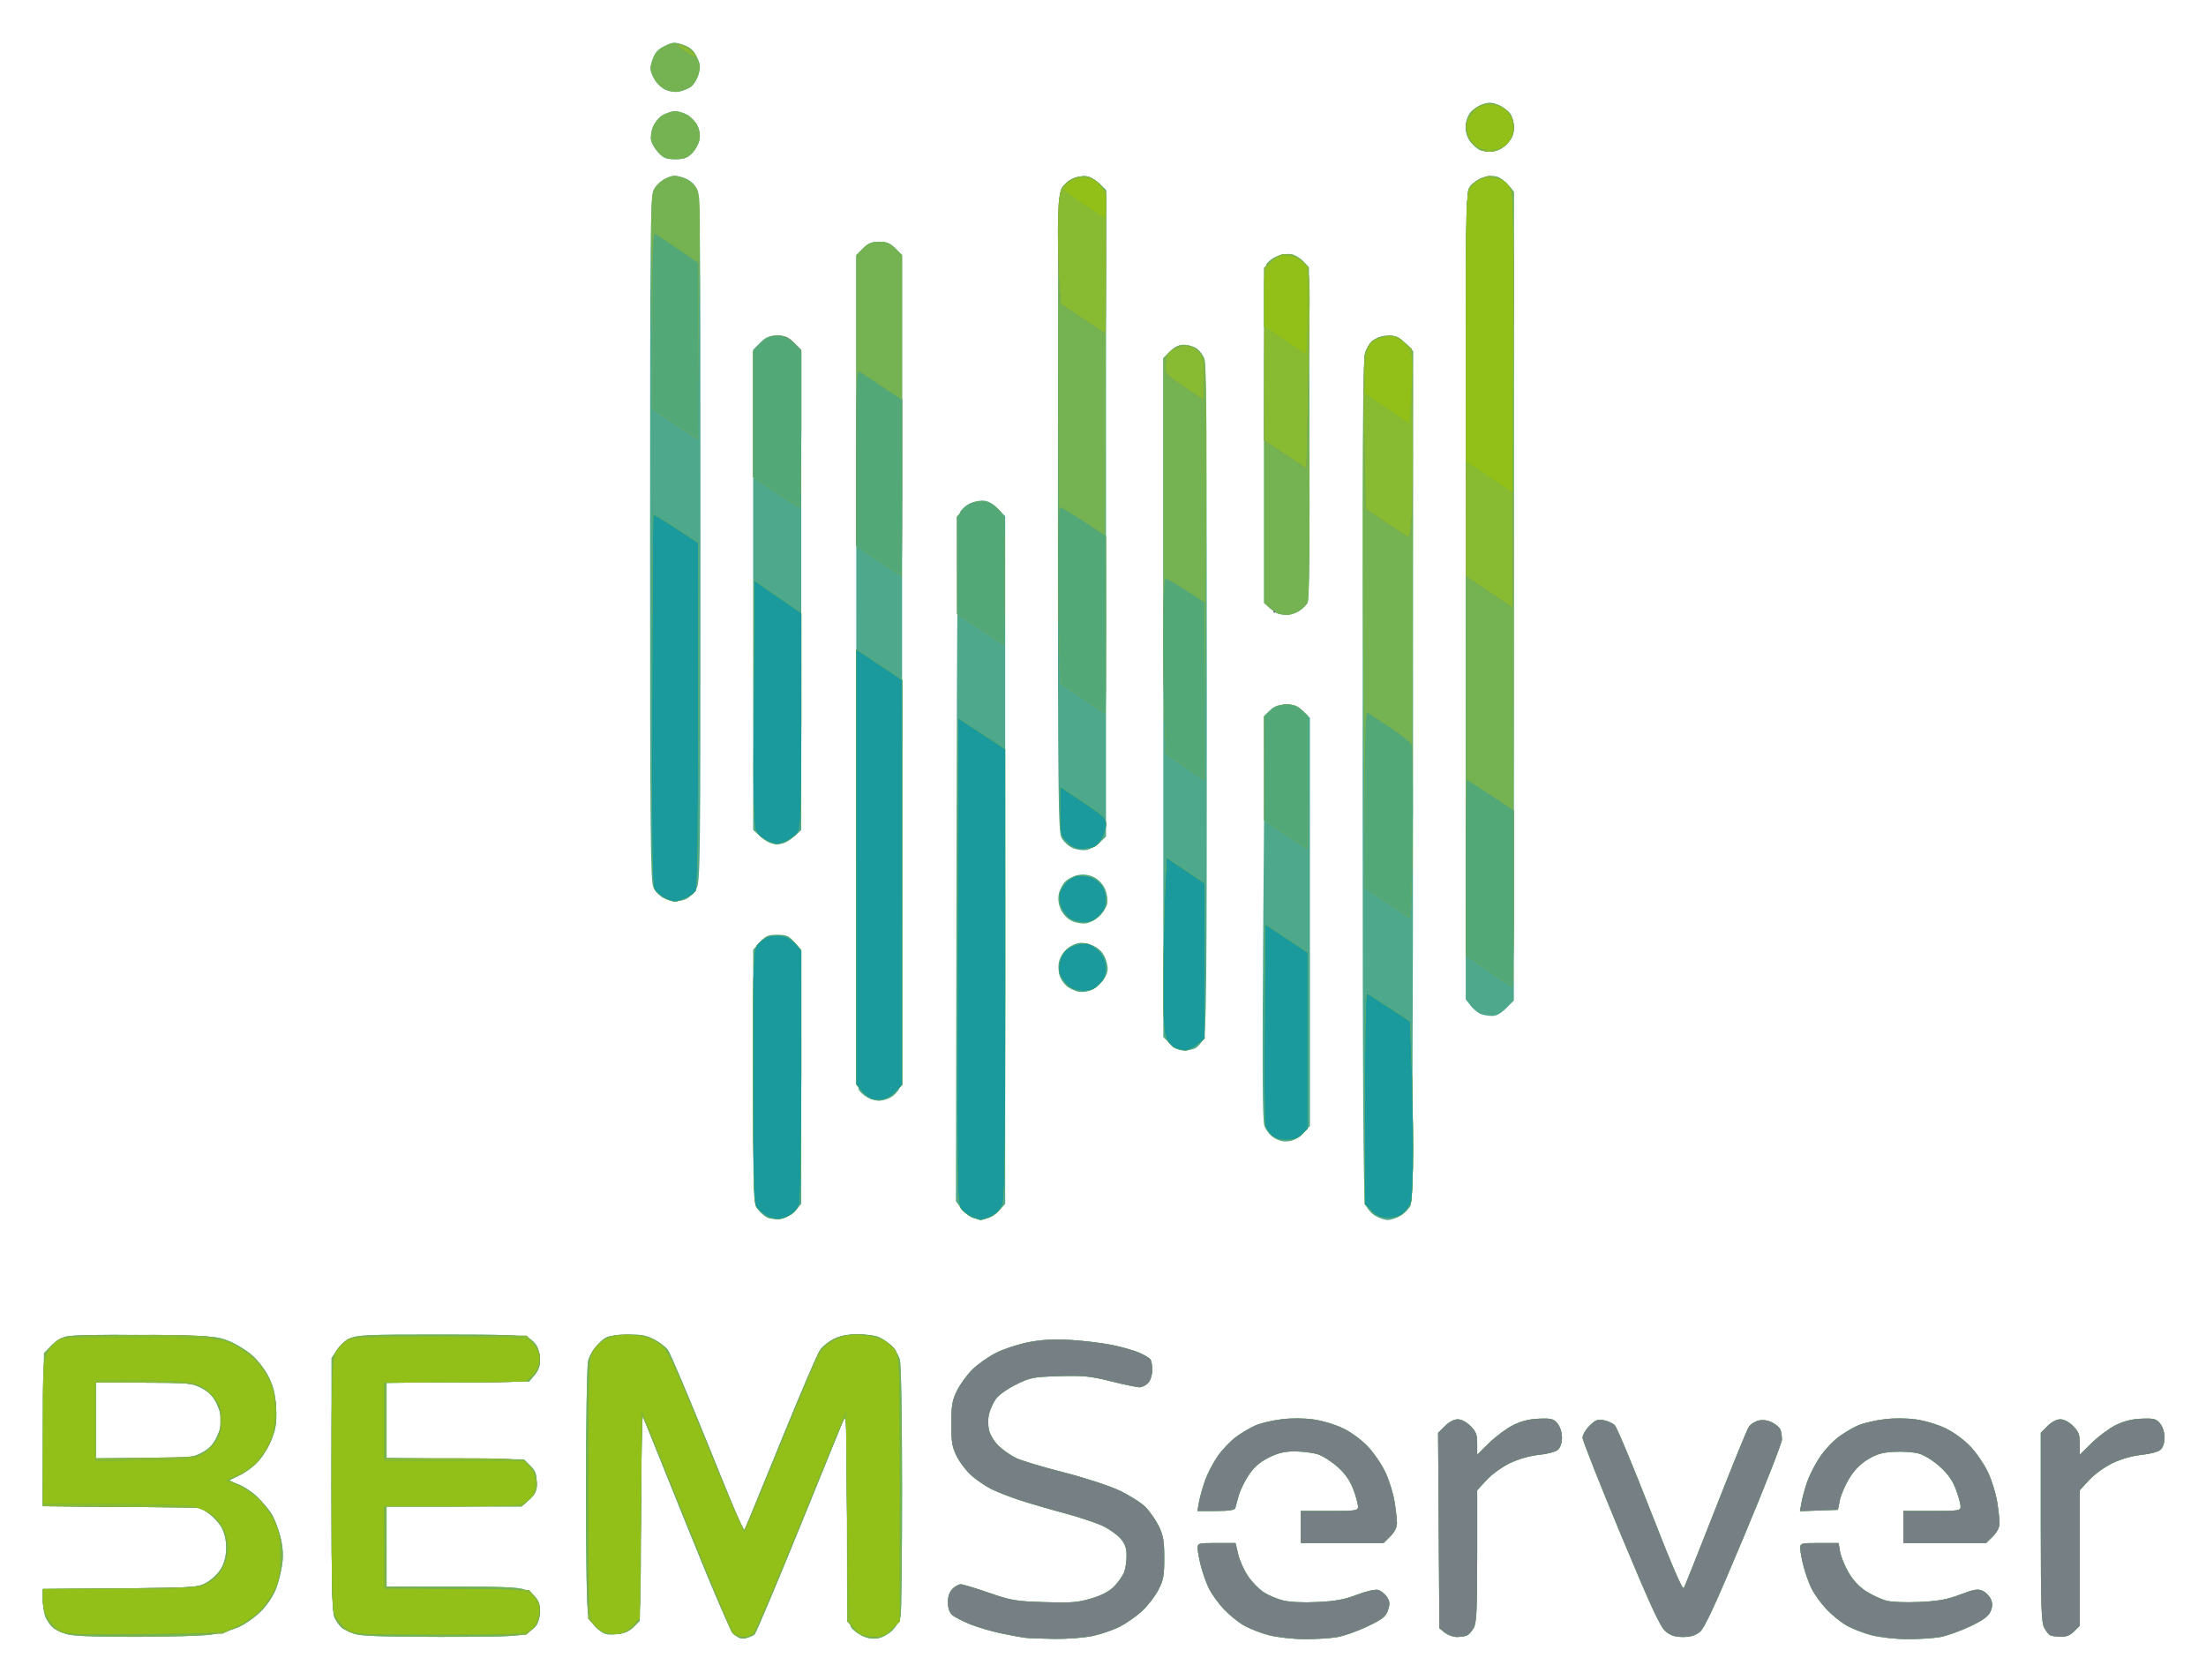
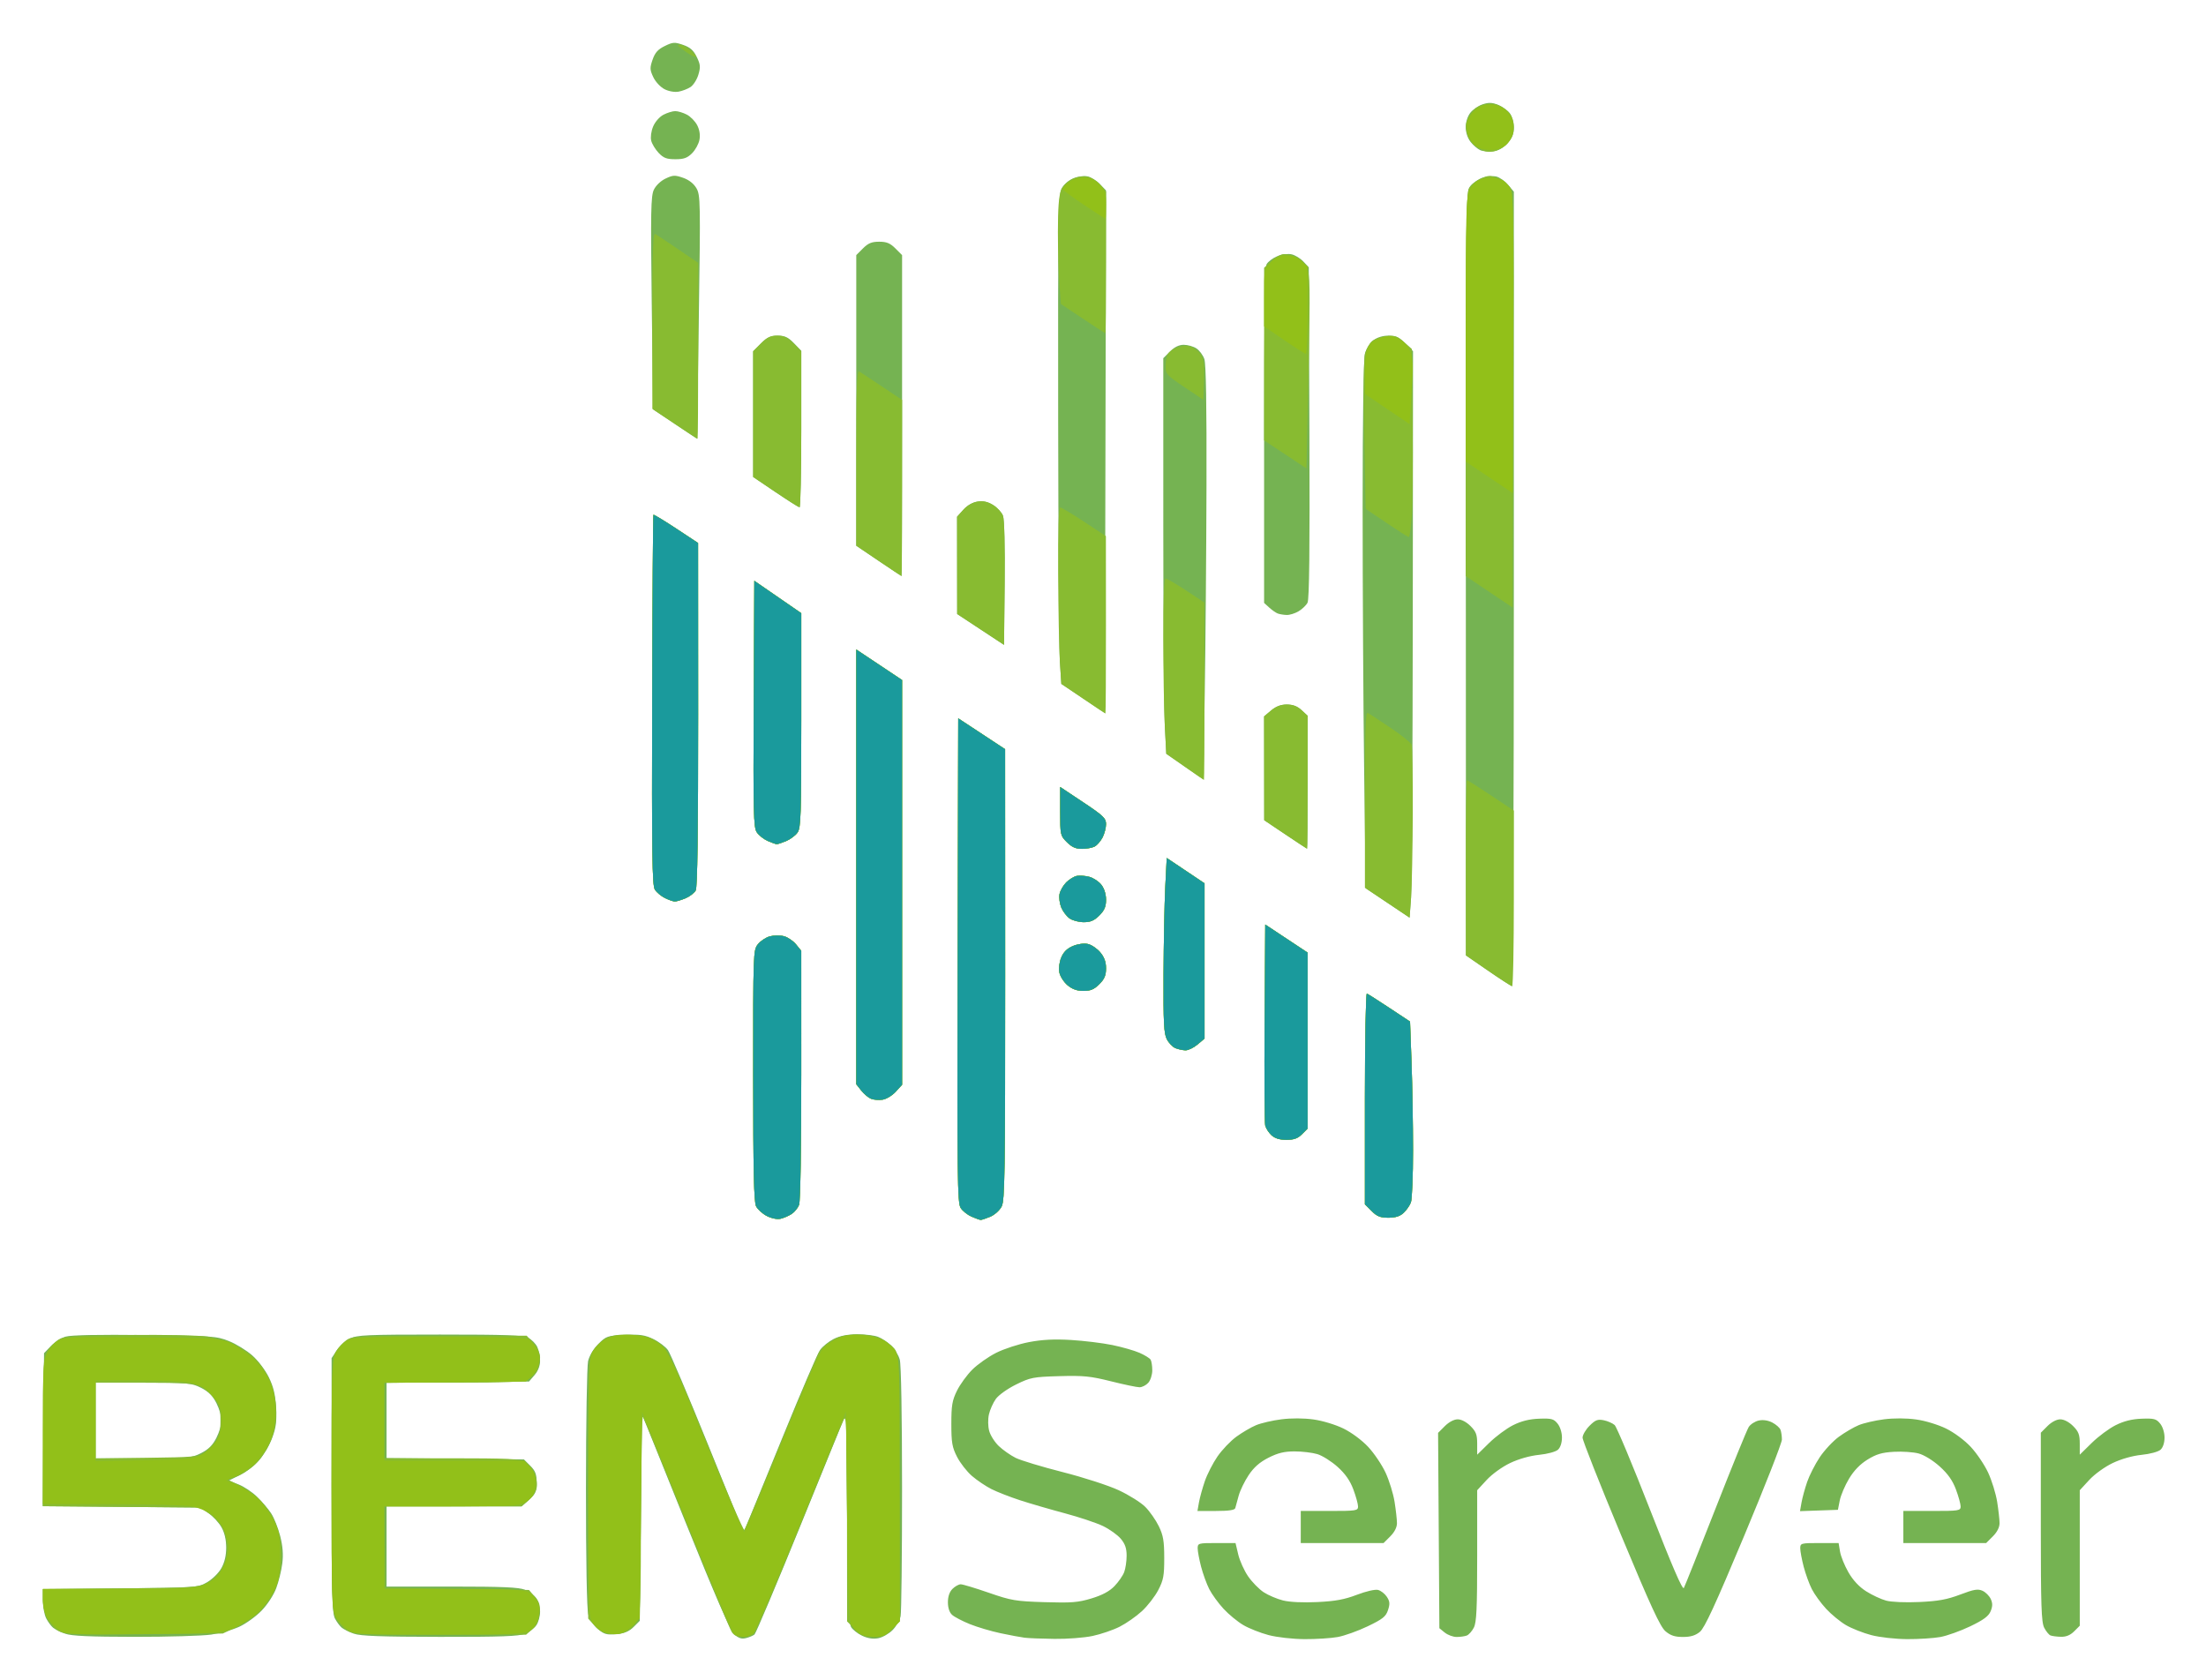
<svg xmlns="http://www.w3.org/2000/svg" role="img" viewBox="-5.67 -5.92 308.10 234.60">
  <title>BEMServer logo</title>
  <g stroke-width=".32">
-     <path fill="#4da88c" d="M96.885 222.343c-.562-.519-2.63-5.271-6.845-15.731L84 191.624l-.16 14.421-.16 14.421-.852.851c-.619.619-1.278.892-2.415 1.001-1.349.13-1.702.033-2.579-.705-.559-.47-1.163-1.386-1.344-2.034-.204-.736-.325-7.381-.322-17.659.003-9.064.137-17.044.296-17.733.172-.741.759-1.721 1.435-2.398 1.092-1.092 1.263-1.15 3.692-1.261 2.121-.096 2.789.002 3.995.585.796.385 1.716 1.085 2.043 1.553.327.469 2.836 6.386 5.574 13.15l4.978 12.297.527-1.257c.29-.692 2.552-6.225 5.026-12.297s4.782-11.439 5.128-11.927c.346-.488 1.198-1.177 1.893-1.532.852-.435 1.912-.649 3.253-.658 1.094-.007 2.421.151 2.949.352.528.201 1.357.744 1.842 1.207.485.463 1.024 1.354 1.198 1.98.19.683.317 7.874.318 17.978.001 9.262-.09 17.299-.202 17.859-.112.561-.622 1.437-1.132 1.948-.511.511-1.413 1.019-2.005 1.131-.718.135-1.464.018-2.239-.35-.639-.303-1.337-.857-1.551-1.23-.283-.493-.433-4.652-.549-15.23l-.16-14.552-6.208 15.273c-3.414 8.4-6.367 15.405-6.562 15.566-.195.162-.729.388-1.187.503-.621.156-1.039.019-1.638-.534zm40.555.481c-.528-.066-2.04-.348-3.36-.627-1.32-.279-3.253-.851-4.295-1.272-1.042-.421-2.158-1.003-2.48-1.295-.374-.338-.585-.974-.585-1.76 0-.804.222-1.452.64-1.87.352-.352.87-.64 1.15-.64.281 0 2.045.531 3.92 1.181 3.142 1.088 3.754 1.192 7.794 1.316 3.771.116 4.69.042 6.564-.527 1.499-.455 2.496-.991 3.196-1.716.559-.58 1.17-1.459 1.356-1.955.187-.495.34-1.528.34-2.295 0-1.027-.214-1.65-.815-2.363-.448-.533-1.564-1.33-2.48-1.773-.916-.443-3.321-1.247-5.345-1.787-2.024-.54-4.832-1.357-6.24-1.816-1.408-.459-3.208-1.161-4-1.561-.792-.4-2.017-1.225-2.723-1.834-.705-.609-1.641-1.81-2.08-2.668-.684-1.34-.797-1.992-.797-4.601 0-2.578.119-3.282.783-4.632.431-.875 1.391-2.199 2.134-2.942.743-.743 2.245-1.802 3.338-2.354 1.093-.552 3.157-1.226 4.586-1.498 1.859-.354 3.532-.438 5.877-.298 1.803.108 4.395.425 5.76.705 1.365.28 3.075.769 3.8 1.087.725.318 1.424.748 1.552.956.128.208.233.881.233 1.496 0 .617-.252 1.396-.562 1.739-.309.341-.858.621-1.22.621-.362 0-2.153-.374-3.981-.832-2.874-.72-3.85-.817-7.22-.72-3.647.105-4.034.179-6.038 1.166-1.21.596-2.441 1.476-2.832 2.024-.38.534-.812 1.499-.959 2.146-.154.675-.14 1.657.033 2.307.166.622.772 1.579 1.348 2.126.575.547 1.628 1.285 2.339 1.641.711.356 3.663 1.25 6.56 1.987 2.941.748 6.407 1.87 7.848 2.539 1.419.66 3.086 1.704 3.703 2.322.617.617 1.465 1.827 1.885 2.688.63 1.294.763 2.068.766 4.446.003 2.49-.111 3.098-.837 4.493-.462.887-1.488 2.21-2.28 2.94-.792.73-2.19 1.707-3.107 2.172-.917.465-2.622 1.047-3.789 1.294-1.167.247-3.562.431-5.322.407-1.76-.023-3.632-.096-4.16-.162zm34.08-.365c-1.144-.299-2.736-.929-3.538-1.399-.802-.47-2.052-1.499-2.777-2.286-.725-.787-1.618-2.017-1.983-2.733-.365-.716-.88-2.129-1.143-3.139-.263-1.01-.478-2.167-.478-2.57 0-.705.102-.733 2.644-.733h2.644l.38 1.599c.209.88.829 2.252 1.378 3.05.549.798 1.528 1.798 2.176 2.222.648.424 1.868.942 2.711 1.151.938.233 2.801.318 4.8.221 2.498-.121 3.793-.36 5.505-1.016 1.281-.491 2.545-.781 2.956-.678.395.099.949.532 1.231.963.417.636.447.983.16 1.853-.299.906-.734 1.253-2.829 2.26-1.362.654-3.251 1.33-4.199 1.502-.948.172-3.036.304-4.64.294-1.653-.011-3.817-.254-4.996-.562zm84.16 0c-1.144-.299-2.736-.929-3.538-1.399-.802-.47-2.052-1.499-2.777-2.286-.725-.787-1.618-2.017-1.983-2.733-.365-.716-.88-2.129-1.143-3.139-.263-1.01-.478-2.167-.478-2.57 0-.705.1-.733 2.679-.733h2.679l.199 1.2c.109.66.639 1.964 1.177 2.897.642 1.113 1.494 2.025 2.477 2.648.824.523 2.077 1.107 2.784 1.298.743.201 2.703.283 4.645.194 2.635-.12 3.864-.345 5.697-1.039 1.931-.732 2.474-.823 3.125-.527.433.197.949.714 1.147 1.149.27.592.265 1.021-.02 1.708-.285.689-.994 1.213-2.845 2.102-1.356.651-3.24 1.325-4.188 1.497-.948.172-3.036.304-4.64.294-1.653-.011-3.817-.254-4.996-.562zm-252.243-.197c-.662-.236-1.427-.615-1.701-.843-.274-.227-.705-.813-.957-1.301-.252-.488-.459-1.606-.459-2.484v-1.597l10.8-.099c10.686-.098 10.814-.107 12.122-.857.729-.418 1.627-1.299 2-1.964.45-.801.678-1.768.678-2.879 0-1.094-.227-2.077-.657-2.842-.361-.643-1.179-1.527-1.816-1.964l-1.159-.794-10.996-.096-10.996-.096.092-10.684L.48 183.081l.947-.988c.521-.543 1.457-1.14 2.08-1.326.73-.218 4.66-.297 11.053-.222 9.389.111 10.017.155 11.727.837.994.396 2.462 1.296 3.262 2.0.807.711 1.843 2.075 2.328 3.065.648 1.324.908 2.414 1.009 4.229.108 1.944-.002 2.81-.538 4.23-.371.982-1.177 2.373-1.792 3.092-.615.718-1.832 1.662-2.704 2.096l-1.585.79 1.355.517c.745.285 1.912 1.058 2.593 1.718.681.66 1.572 1.705 1.979 2.321.407.616.976 2.042 1.264 3.168.366 1.433.456 2.585.3 3.834-.123.982-.505 2.541-.85 3.463-.364.973-1.228 2.294-2.057 3.148-.786.809-2.186 1.818-3.11 2.241-.924.423-2.684.914-3.91 1.092-1.227.177-6.046.319-10.71.315-6.265-.006-8.794-.12-9.683-.437zM22.412 197.04c1.043-.526 1.622-1.105 2.148-2.148.396-.785.72-1.871.72-2.412s-.324-1.627-.72-2.412c-.526-1.043-1.105-1.622-2.148-2.148-1.344-.678-1.818-.72-8.08-.72H7.68v10.56h6.652c6.262 0 6.736-.042 8.08-.72zm21.345 25.223c-.662-.236-1.427-.615-1.701-.843-.274-.227-.705-.813-.957-1.301-.382-.739-.459-3.845-.459-18.616v-17.729l.726-1.087c.4-.598 1.228-1.339 1.84-1.647.998-.501 2.302-.56 12.569-.56 9.29-0 11.623.086 12.338.456.485.251 1.054.834 1.264 1.295.21.461.382 1.328.382 1.926 0 .688-.284 1.417-.772 1.985l-.772.898-9.948.093-9.948.093v10.507l9.593.093 9.593.093.887.887c.71.71.887 1.179.887 2.346 0 1.244-.154 1.597-1.045 2.393l-1.045.934H48.32v11.2h9.13c7.084 0 9.37.1 10.198.446.587.245 1.303.781 1.59 1.191.287.41.522 1.257.522 1.883s-.235 1.473-.522 1.883c-.287.41-1.002.946-1.59 1.191-.844.353-3.332.443-11.878.432-8.201-.011-11.101-.118-12.013-.443zm152.358-.154l-.755-.612-.09-13.643-.09-13.643.945-.945c.572-.572 1.281-.945 1.795-.945.512 0 1.221.371 1.785.935.774.774.935 1.201.935 2.469v1.534l1.68-1.649c.924-.907 2.428-2.021 3.342-2.477 1.151-.574 2.266-.85 3.627-.9 1.726-.064 2.04.02 2.578.683.36.443.613 1.249.613 1.95 0 .732-.217 1.391-.56 1.7-.317.286-1.461.596-2.64.715-1.272.128-2.841.573-4.039 1.144-1.112.53-2.53 1.554-3.28 2.367l-1.321 1.433v9.143c0 7.399-.089 9.316-.468 10.048-.257.498-.701.995-.986 1.104-.285.109-.922.199-1.416.199-.494 0-1.238-.275-1.654-.612zm30.833-.18c-.745-.627-2.051-3.456-6.265-13.57-2.928-7.028-5.324-13.091-5.324-13.473 0-.382.438-1.132.973-1.667.811-.811 1.14-.939 1.979-.772.553.111 1.24.413 1.526.671.286.259 2.517 5.592 4.96 11.852 3.056 7.834 4.523 11.233 4.707 10.904.147-.263 2.146-5.274 4.441-11.136 2.296-5.862 4.376-10.969 4.623-11.35.247-.381.876-.786 1.397-.9.597-.131 1.297-.028 1.892.28.52.269 1.034.722 1.143 1.006.109.285.199.903.199 1.374 0 .471-2.38 6.543-5.289 13.494-3.997 9.552-5.502 12.814-6.16 13.356-.627.517-1.29.719-2.367.72-1.126.001-1.728-.194-2.436-.79zm53.765.578c-.224-.09-.62-.575-.88-1.079-.395-.764-.473-3.087-.473-14.076v-13.161l.935-.935c.564-.564 1.273-.935 1.785-.935s1.221.371 1.785.935c.774.774.935 1.201.935 2.469v1.534l1.68-1.649c.924-.907 2.428-2.021 3.342-2.477 1.151-.574 2.266-.85 3.627-.9 1.726-.064 2.04.02 2.578.683.36.443.613 1.249.613 1.95 0 .732-.217 1.391-.56 1.7-.317.286-1.461.596-2.64.715-1.272.128-2.841.573-4.039 1.144-1.112.53-2.53 1.554-3.28 2.367l-1.321 1.433v18.923l-.785.785c-.534.534-1.124.777-1.84.76-.58-.014-1.238-.099-1.461-.189zM176 207.36v-2.24h4c3.761 0 4-.037 4-.628 0-.345-.296-1.419-.658-2.386-.461-1.233-1.121-2.175-2.207-3.152-.852-.766-2.121-1.564-2.819-1.774-.698-.209-2.127-.38-3.175-.38-1.444 0-2.326.213-3.643.88-1.234.625-2.038 1.329-2.774 2.431-.57.853-1.198 2.149-1.397 2.88-.198.731-.411 1.509-.474 1.729-.079.278-.904.4-2.698.4h-2.585l.213-1.2c.117-.66.485-1.992.818-2.96.333-.968 1.126-2.517 1.762-3.443.637-.926 1.823-2.17 2.637-2.765.814-.595 2.055-1.322 2.759-1.615.704-.293 2.297-.662 3.539-.819 1.385-.176 3.119-.168 4.48.021 1.263.175 3.063.719 4.174 1.262 1.136.555 2.584 1.628 3.461 2.565.829.886 1.923 2.507 2.432 3.603.509 1.095 1.074 2.927 1.257 4.071.182 1.144.333 2.487.334 2.985.002.575-.338 1.245-.933 1.84l-.935.935h-11.569zm84.16 0v-2.24h4c3.761 0 4-.037 4-.628 0-.345-.296-1.419-.658-2.386-.469-1.252-1.122-2.176-2.27-3.208-.936-.841-2.167-1.599-2.935-1.806-.728-.196-2.28-.302-3.448-.236-1.671.094-2.459.326-3.687 1.083-1.044.644-1.904 1.534-2.593 2.683-.567.946-1.147 2.309-1.289 3.029l-.258 1.309-2.648.093-2.648.093.215-1.213c.118-.667.472-1.959.785-2.87.313-.911 1.099-2.456 1.747-3.431.648-.976 1.85-2.266 2.672-2.868.822-.601 2.071-1.333 2.775-1.626.704-.293 2.297-.662 3.539-.819 1.385-.176 3.119-.168 4.48.021 1.263.175 3.063.719 4.174 1.262 1.136.555 2.584 1.628 3.461 2.565.829.886 1.923 2.507 2.432 3.603.509 1.095 1.074 2.927 1.257 4.071.182 1.144.333 2.487.334 2.985.002.575-.338 1.245-.933 1.84l-.935.935H260.16zm-158.596-43.179c-.372-.158-.984-.679-1.36-1.158-.68-.865-.684-.973-.684-18.582V126.73l.934-1.045c.802-.897 1.145-1.045 2.426-1.045 1.281 0 1.625.148 2.426 1.045l.934 1.045v35.5l-.88.976c-.568.63-1.277 1.027-2 1.12-.616.079-1.424.014-1.796-.144zm28.387-.09c-.423-.226-1.071-.818-1.44-1.316l-.671-.905.079-47.735c.061-36.744.169-47.907.469-48.482.214-.411.783-.951 1.265-1.2.481-.249 1.329-.453 1.883-.453.72 0 1.319.311 2.096 1.088l1.088 1.088v96.054l-.88.976c-.555.616-1.293 1.035-2 1.136-.617.088-1.466-.025-1.889-.251zm56.411-.222c-.549-.335-1.161-1.076-1.36-1.647-.264-.757-.361-16.794-.36-59.31.001-38.951.111-58.665.331-59.458.181-.652.704-1.48 1.161-1.84.521-.409 1.307-.655 2.101-.655 1.016 0 1.485.217 2.357 1.088l1.088 1.088v59.211c0 37.691-.113 59.509-.312 60.032-.172.451-.784 1.108-1.36 1.46-.576.351-1.408.639-1.848.639-.44 0-1.249-.274-1.798-.609zm-14.08-10.864c-.549-.344-1.163-1.099-1.365-1.677-.271-.779-.31-8.373-.149-29.215l.218-28.162.794-.736c.58-.537 1.176-.736 2.212-.736 1.14 0 1.601.183 2.353.935l.935.935V151.35l-.88.976c-.552.612-1.297 1.037-2 1.14-.78.114-1.423-.025-2.118-.461zm-56.834-5.664c-.48-.26-1.02-.749-1.2-1.086-.221-.412-.328-19.599-.328-58.579V29.711l.935-.935c.734-.734 1.222-.935 2.265-.935 1.042 0 1.531.202 2.265.935l.935.935v57.77c0 44.108-.09 57.968-.382 58.609-.21.461-.779 1.044-1.264 1.295-.485.251-1.213.45-1.618.443-.405-.007-1.128-.226-1.608-.486zm42.287-7.477l-.935-.935V44.111l.935-.935c.633-.633 1.257-.935 1.931-.935.548 0 1.34.226 1.761.501.421.276.92.945 1.109 1.488.239.686.344 15.162.344 47.515 0 40.874-.059 46.642-.483 47.463-.266.514-.76 1.083-1.099 1.264-.339.181-1.068.329-1.621.329-.685 0-1.304-.298-1.941-.935zm43.349-4.178c-.372-.15-.984-.664-1.36-1.143l-.684-.87V77.28c0-56.055.004-56.399.645-57.214.355-.451 1.132-.981 1.728-1.177.596-.197 1.458-.263 1.916-.148.458.115 1.193.636 1.632 1.159l.799.95V133.824l-1.088 1.088c-.749.749-1.372 1.082-2 1.068-.502-.011-1.216-.143-1.588-.293zm-56.271-3.123c-.345-.086-.942-.362-1.328-.615-.386-.253-.876-.882-1.09-1.398-.223-.538-.3-1.411-.181-2.045.125-.666.594-1.432 1.181-1.925.598-.503 1.365-.819 1.989-.818.558.001 1.476.282 2.038.625.681.415 1.148 1.042 1.398 1.876.3 1.002.288 1.431-.063 2.147-.241.492-.798 1.147-1.238 1.456-.44.309-1.088.628-1.44.708-.352.08-.922.076-1.267-.01zm-.731-9.826c-.613-.274-1.252-.913-1.562-1.564-.35-.734-.456-1.469-.318-2.205.114-.607.544-1.421.956-1.808.412-.387 1.252-.785 1.866-.885.728-.118 1.476.005 2.151.354.616.319 1.226.993 1.508 1.667.267.639.389 1.516.279 2.014-.107.485-.588 1.26-1.07 1.721-.482.462-1.303.914-1.824 1.005-.522.091-1.415-.043-1.986-.298zm-57.119-3.237c-.482-.261-1.094-.896-1.36-1.411-.426-.823-.484-6.689-.484-48.664 0-42.801.052-47.837.505-48.791.301-.634.966-1.282 1.646-1.605.958-.454 1.343-.481 2.391-.167.831.249 1.458.717 1.873 1.397.611 1.002.624 2.009.624 49.023 0 47.41-.008 48.013-.639 49.048-.351.576-1.008 1.188-1.46 1.36-.451.172-1.135.306-1.52.299-.385-.007-1.093-.227-1.575-.488zm57.137-6.995c-.561-.251-1.245-.892-1.52-1.424-.447-.865-.501-5.707-.501-45.32 0-39.634.053-44.455.501-45.321.288-.557.988-1.173 1.645-1.447.66-.276 1.497-.391 1.979-.272.459.113 1.231.583 1.715 1.043l.88.837v90.321l-.892.854c-.49.47-1.318.929-1.84 1.02-.522.091-1.407-.04-1.968-.29zm-43.45-1.497l-1.131-.993V42.929l.985-.985c.797-.797 1.249-.985 2.375-.985 1.126 0 1.578.187 2.375.985l.985.985V110.014l-1.131.993c-.795.698-1.457.993-2.229.993-.772 0-1.434-.295-2.229-.993zm72.149-31.233c-.264-.097-.804-.47-1.2-.831l-.72-.655V54.963c0-16.097.107-23.525.346-23.971.19-.355.853-.858 1.473-1.117.639-.267 1.512-.387 2.014-.276.488.107 1.229.559 1.647 1.004l.76.809.088 23.094c.063 16.398-.014 23.287-.265 23.76-.194.366-.76.906-1.258 1.2-.497.294-1.242.523-1.655.509-.413-.014-.967-.104-1.231-.201zM86.323 15.44c-.46-.484-.93-1.256-1.043-1.715-.119-.481-.004-1.319.272-1.979.275-.657.891-1.357 1.447-1.645C87.532 9.826 88.27 9.6 88.64 9.6c.369 0 1.094.218 1.61.485.516.267 1.17.932 1.452 1.479.332.642.444 1.363.318 2.039-.108.575-.572 1.421-1.032 1.881-.663.663-1.146.836-2.332.836-1.216 0-1.653-.165-2.334-.88zm114.761-.379c-.372-.158-.984-.679-1.36-1.158-.421-.535-.684-1.329-.684-2.064 0-.712.26-1.524.645-2.014.355-.451 1.134-.982 1.733-1.179.858-.283 1.321-.261 2.193.103.608.254 1.34.797 1.627 1.207.287.41.522 1.287.522 1.949 0 .863-.249 1.48-.88 2.18-.568.63-1.277 1.027-2 1.12-.616.079-1.424.014-1.796-.144zM87.143 6.537c-.571-.289-1.258-1.022-1.567-1.673-.489-1.031-.5-1.301-.103-2.451.341-.985.745-1.438 1.7-1.904 1.138-.556 1.373-.57 2.56-.16.994.344 1.451.747 1.908 1.683.515 1.055.548 1.41.227 2.481-.206.688-.7 1.463-1.098 1.724-.398.261-1.148.551-1.667.644-.553.1-1.364-.042-1.961-.344z" />
    <path fill="#75b352" d="M96.885 222.343c-.562-.519-2.63-5.271-6.845-15.731L84 191.624l-.16 14.421-.16 14.421-.852.851c-.619.619-1.278.892-2.415 1.001-1.349.13-1.702.033-2.579-.705-.559-.47-1.163-1.386-1.344-2.034-.204-.736-.325-7.381-.322-17.659.003-9.064.137-17.044.296-17.733.172-.741.759-1.721 1.435-2.398 1.092-1.092 1.263-1.15 3.692-1.261 2.121-.096 2.789.002 3.995.585.796.385 1.716 1.085 2.043 1.553.327.469 2.836 6.386 5.574 13.15l4.978 12.297.527-1.257c.29-.692 2.552-6.225 5.026-12.297s4.782-11.439 5.128-11.927c.346-.488 1.198-1.177 1.893-1.532.852-.435 1.912-.649 3.253-.658 1.094-.007 2.421.151 2.949.352.528.201 1.357.744 1.842 1.207.485.463 1.024 1.354 1.198 1.98.19.683.317 7.874.318 17.978.001 9.262-.09 17.299-.202 17.859-.112.561-.622 1.437-1.132 1.948-.511.511-1.413 1.019-2.005 1.131-.718.135-1.464.018-2.239-.35-.639-.303-1.337-.857-1.551-1.23-.283-.493-.433-4.652-.549-15.23l-.16-14.552-6.208 15.273c-3.414 8.4-6.367 15.405-6.562 15.566-.195.162-.729.388-1.187.503-.621.156-1.039.019-1.638-.534zm40.555.481c-.528-.066-2.04-.348-3.36-.627-1.32-.279-3.253-.851-4.295-1.272-1.042-.421-2.158-1.003-2.48-1.295-.374-.338-.585-.974-.585-1.76 0-.804.222-1.452.64-1.87.352-.352.87-.64 1.15-.64.281 0 2.045.531 3.92 1.181 3.142 1.088 3.754 1.192 7.794 1.316 3.771.116 4.69.042 6.564-.527 1.499-.455 2.496-.991 3.196-1.716.559-.58 1.17-1.459 1.356-1.955.187-.495.34-1.528.34-2.295 0-1.027-.214-1.65-.815-2.363-.448-.533-1.564-1.33-2.48-1.773-.916-.443-3.321-1.247-5.345-1.787-2.024-.54-4.832-1.357-6.24-1.816-1.408-.459-3.208-1.161-4-1.561-.792-.4-2.017-1.225-2.723-1.834-.705-.609-1.641-1.81-2.08-2.668-.684-1.34-.797-1.992-.797-4.601 0-2.578.119-3.282.783-4.632.431-.875 1.391-2.199 2.134-2.942.743-.743 2.245-1.802 3.338-2.354 1.093-.552 3.157-1.226 4.586-1.498 1.859-.354 3.532-.438 5.877-.298 1.803.108 4.395.425 5.76.705 1.365.28 3.075.769 3.8 1.087.725.318 1.424.748 1.552.956.128.208.233.881.233 1.496 0 .617-.252 1.396-.562 1.739-.309.341-.858.621-1.22.621-.362 0-2.153-.374-3.981-.832-2.874-.72-3.85-.817-7.22-.72-3.647.105-4.034.179-6.038 1.166-1.21.596-2.441 1.476-2.832 2.024-.38.534-.812 1.499-.959 2.146-.154.675-.14 1.657.033 2.307.166.622.772 1.579 1.348 2.126.575.547 1.628 1.285 2.339 1.641.711.356 3.663 1.25 6.56 1.987 2.941.748 6.407 1.87 7.848 2.539 1.419.66 3.086 1.704 3.703 2.322.617.617 1.465 1.827 1.885 2.688.63 1.294.763 2.068.766 4.446.003 2.49-.111 3.098-.837 4.493-.462.887-1.488 2.21-2.28 2.94-.792.73-2.19 1.707-3.107 2.172-.917.465-2.622 1.047-3.789 1.294-1.167.247-3.562.431-5.322.407-1.76-.023-3.632-.096-4.16-.162zm34.08-.365c-1.144-.299-2.736-.929-3.538-1.399-.802-.47-2.052-1.499-2.777-2.286-.725-.787-1.618-2.017-1.983-2.733-.365-.716-.88-2.129-1.143-3.139-.263-1.01-.478-2.167-.478-2.57 0-.705.102-.733 2.644-.733h2.644l.38 1.599c.209.88.829 2.252 1.378 3.05.549.798 1.528 1.798 2.176 2.222.648.424 1.868.942 2.711 1.151.938.233 2.801.318 4.8.221 2.498-.121 3.793-.36 5.505-1.016 1.281-.491 2.545-.781 2.956-.678.395.099.949.532 1.231.963.417.636.447.983.16 1.853-.299.906-.734 1.253-2.829 2.26-1.362.654-3.251 1.33-4.199 1.502-.948.172-3.036.304-4.64.294-1.653-.011-3.817-.254-4.996-.562zm84.16 0c-1.144-.299-2.736-.929-3.538-1.399-.802-.47-2.052-1.499-2.777-2.286-.725-.787-1.618-2.017-1.983-2.733-.365-.716-.88-2.129-1.143-3.139-.263-1.01-.478-2.167-.478-2.57 0-.705.1-.733 2.679-.733h2.679l.199 1.2c.109.66.639 1.964 1.177 2.897.642 1.113 1.494 2.025 2.477 2.648.824.523 2.077 1.107 2.784 1.298.743.201 2.703.283 4.645.194 2.635-.12 3.864-.345 5.697-1.039 1.931-.732 2.474-.823 3.125-.527.433.197.949.714 1.147 1.149.27.592.265 1.021-.02 1.708-.285.689-.994 1.213-2.845 2.102-1.356.651-3.24 1.325-4.188 1.497-.948.172-3.036.304-4.64.294-1.653-.011-3.817-.254-4.996-.562zm-252.243-.197c-.662-.236-1.427-.615-1.701-.843-.274-.227-.705-.813-.957-1.301-.252-.488-.459-1.606-.459-2.484v-1.597l10.8-.099c10.686-.098 10.814-.107 12.122-.857.729-.418 1.627-1.299 2-1.964.45-.801.678-1.768.678-2.879 0-1.094-.227-2.077-.657-2.842-.361-.643-1.179-1.527-1.816-1.964l-1.159-.794-10.996-.096-10.996-.096.092-10.684L.48 183.081l.947-.988c.521-.543 1.457-1.14 2.08-1.326.73-.218 4.66-.297 11.053-.222 9.389.111 10.017.155 11.727.837.994.396 2.462 1.296 3.262 2.0.807.711 1.843 2.075 2.328 3.065.648 1.324.908 2.414 1.009 4.229.108 1.944-.002 2.81-.538 4.23-.371.982-1.177 2.373-1.792 3.092-.615.718-1.832 1.662-2.704 2.096l-1.585.79 1.355.517c.745.285 1.912 1.058 2.593 1.718.681.66 1.572 1.705 1.979 2.321.407.616.976 2.042 1.264 3.168.366 1.433.456 2.585.3 3.834-.123.982-.505 2.541-.85 3.463-.364.973-1.228 2.294-2.057 3.148-.786.809-2.186 1.818-3.11 2.241-.924.423-2.684.914-3.91 1.092-1.227.177-6.046.319-10.71.315-6.265-.006-8.794-.12-9.683-.437zM22.412 197.04c1.043-.526 1.622-1.105 2.148-2.148.396-.785.72-1.871.72-2.412s-.324-1.627-.72-2.412c-.526-1.043-1.105-1.622-2.148-2.148-1.344-.678-1.818-.72-8.08-.72H7.68v10.56h6.652c6.262 0 6.736-.042 8.08-.72zm21.345 25.223c-.662-.236-1.427-.615-1.701-.843-.274-.227-.705-.813-.957-1.301-.382-.739-.459-3.845-.459-18.616v-17.729l.726-1.087c.4-.598 1.228-1.339 1.84-1.647.998-.501 2.302-.56 12.569-.56 9.29-0 11.623.086 12.338.456.485.251 1.054.834 1.264 1.295.21.461.382 1.328.382 1.926 0 .688-.284 1.417-.772 1.985l-.772.898-9.948.093-9.948.093v10.507l9.593.093 9.593.093.887.887c.71.71.887 1.179.887 2.346 0 1.244-.154 1.597-1.045 2.393l-1.045.934H48.32v11.2h9.13c7.084 0 9.37.1 10.198.446.587.245 1.303.781 1.59 1.191.287.41.522 1.257.522 1.883s-.235 1.473-.522 1.883c-.287.41-1.002.946-1.59 1.191-.844.353-3.332.443-11.878.432-8.201-.011-11.101-.118-12.013-.443zm152.358-.154l-.755-.612-.09-13.643-.09-13.643.945-.945c.572-.572 1.281-.945 1.795-.945.512 0 1.221.371 1.785.935.774.774.935 1.201.935 2.469v1.534l1.68-1.649c.924-.907 2.428-2.021 3.342-2.477 1.151-.574 2.266-.85 3.627-.9 1.726-.064 2.04.02 2.578.683.36.443.613 1.249.613 1.95 0 .732-.217 1.391-.56 1.7-.317.286-1.461.596-2.64.715-1.272.128-2.841.573-4.039 1.144-1.112.53-2.53 1.554-3.28 2.367l-1.321 1.433v9.143c0 7.399-.089 9.316-.468 10.048-.257.498-.701.995-.986 1.104-.285.109-.922.199-1.416.199-.494 0-1.238-.275-1.654-.612zm30.833-.18c-.745-.627-2.051-3.456-6.265-13.57-2.928-7.028-5.324-13.091-5.324-13.473 0-.382.438-1.132.973-1.667.811-.811 1.14-.939 1.979-.772.553.111 1.24.413 1.526.671.286.259 2.517 5.592 4.96 11.852 3.056 7.834 4.523 11.233 4.707 10.904.147-.263 2.146-5.274 4.441-11.136 2.296-5.862 4.376-10.969 4.623-11.35.247-.381.876-.786 1.397-.9.597-.131 1.297-.028 1.892.28.52.269 1.034.722 1.143 1.006.109.285.199.903.199 1.374 0 .471-2.38 6.543-5.289 13.494-3.997 9.552-5.502 12.814-6.16 13.356-.627.517-1.29.719-2.367.72-1.126.001-1.728-.194-2.436-.79zm53.765.578c-.224-.09-.62-.575-.88-1.079-.395-.764-.473-3.087-.473-14.076v-13.161l.935-.935c.564-.564 1.273-.935 1.785-.935s1.221.371 1.785.935c.774.774.935 1.201.935 2.469v1.534l1.68-1.649c.924-.907 2.428-2.021 3.342-2.477 1.151-.574 2.266-.85 3.627-.9 1.726-.064 2.04.02 2.578.683.36.443.613 1.249.613 1.95 0 .732-.217 1.391-.56 1.7-.317.286-1.461.596-2.64.715-1.272.128-2.841.573-4.039 1.144-1.112.53-2.53 1.554-3.28 2.367l-1.321 1.433v18.923l-.785.785c-.534.534-1.124.777-1.84.76-.58-.014-1.238-.099-1.461-.189zM176 207.36v-2.24h4c3.761 0 4-.037 4-.628 0-.345-.296-1.419-.658-2.386-.461-1.233-1.121-2.175-2.207-3.152-.852-.766-2.121-1.564-2.819-1.774-.698-.209-2.127-.38-3.175-.38-1.444 0-2.326.213-3.643.88-1.234.625-2.038 1.329-2.774 2.431-.57.853-1.198 2.149-1.397 2.88-.198.731-.411 1.509-.474 1.729-.079.278-.904.4-2.698.4h-2.585l.213-1.2c.117-.66.485-1.992.818-2.96.333-.968 1.126-2.517 1.762-3.443.637-.926 1.823-2.17 2.637-2.765.814-.595 2.055-1.322 2.759-1.615.704-.293 2.297-.662 3.539-.819 1.385-.176 3.119-.168 4.48.021 1.263.175 3.063.719 4.174 1.262 1.136.555 2.584 1.628 3.461 2.565.829.886 1.923 2.507 2.432 3.603.509 1.095 1.074 2.927 1.257 4.071.182 1.144.333 2.487.334 2.985.002.575-.338 1.245-.933 1.84l-.935.935h-11.569zm84.16 0v-2.24h4c3.761 0 4-.037 4-.628 0-.345-.296-1.419-.658-2.386-.469-1.252-1.122-2.176-2.27-3.208-.936-.841-2.167-1.599-2.935-1.806-.728-.196-2.28-.302-3.448-.236-1.671.094-2.459.326-3.687 1.083-1.044.644-1.904 1.534-2.593 2.683-.567.946-1.147 2.309-1.289 3.029l-.258 1.309-2.648.093-2.648.093.215-1.213c.118-.667.472-1.959.785-2.87.313-.911 1.099-2.456 1.747-3.431.648-.976 1.85-2.266 2.672-2.868.822-.601 2.071-1.333 2.775-1.626.704-.293 2.297-.662 3.539-.819 1.385-.176 3.119-.168 4.48.021 1.263.175 3.063.719 4.174 1.262 1.136.555 2.584 1.628 3.461 2.565.829.886 1.923 2.507 2.432 3.603.509 1.095 1.074 2.927 1.257 4.071.182 1.144.333 2.487.334 2.985.002.575-.338 1.245-.933 1.84l-.935.935H260.16zm-158.716-43.433c-.614-.312-1.295-.927-1.515-1.367-.305-.61-.401-4.95-.404-18.277-.005-17.174.007-17.491.655-18.316.363-.462 1.119-.961 1.68-1.111.561-.149 1.452-.153 1.98-.009.528.144 1.283.661 1.678 1.147l.718.885.002 17.339c.001 10.249-.123 17.668-.304 18.143-.168.442-.636 1.018-1.04 1.279-.404.261-1.094.56-1.534.664-.478.113-1.249-.04-1.916-.378zm28.58.086c-.559-.243-1.243-.789-1.521-1.214-.454-.693-.497-4.217-.424-34.581l.082-33.809 3.273 2.155 3.273 2.155.007 31.456c.006 27.936-.05 31.564-.495 32.425-.279.539-.985 1.171-1.59 1.424-.599.25-1.201.449-1.339.442-.138-.007-.707-.211-1.266-.454zm55.871-.788l-.935-.935v-14.771c0-8.133.124-14.723.276-14.665.152.059 1.57.963 3.152 2.009l2.876 1.902.208 5.749c.115 3.162.208 8.668.208 12.237 0 3.568-.135 6.843-.3 7.278-.165.435-.624 1.092-1.02 1.461-.504.47-1.141.671-2.124.671-1.125 0-1.59-.186-2.34-.935zm-13.991-10.593c-.383-.357-.774-.969-.869-1.36-.095-.391-.133-6.865-.084-14.386l.089-13.675 2.96 1.96 2.96 1.96v24.579l-.785.785c-.594.594-1.126.785-2.18.785-.958 0-1.612-.203-2.091-.649zm-55.94-5.093c-.372-.157-.984-.677-1.36-1.155l-.684-.87V84.796l3.2 2.131 3.2 2.131v56.532l-.88.966c-.484.531-1.312 1.034-1.84 1.117-.528.083-1.264.023-1.636-.134zm42.533-7.062c-.387-.156-.927-.715-1.2-1.244-.414-.8-.491-2.314-.46-9.057.02-4.453.128-9.933.24-12.179l.204-4.083 2.64 1.769 2.64 1.769v21.692l-.985.828c-.541.456-1.298.819-1.68.808-.382-.011-1.012-.148-1.399-.303zm-15.071-8.79c-.519-.437-1.032-1.238-1.141-1.78-.116-.58-.006-1.444.267-2.098.32-.766.827-1.263 1.629-1.598.69-.288 1.539-.404 2.083-.285.505.111 1.282.634 1.727 1.163.57.677.809 1.339.809 2.241 0 .988-.213 1.493-.935 2.215-.722.722-1.227.935-2.215.935-.896 0-1.563-.238-2.223-.794zm58.748-2.025l-3.106-2.141-.014-53.317c-.014-52.981-.01-53.322.631-54.137.355-.451 1.132-.981 1.728-1.177.596-.197 1.458-.263 1.916-.148.458.115 1.193.636 1.632 1.159l.799.95v55.495c0 30.523-.108 55.487-.24 55.477-.132-.01-1.638-.982-3.346-2.16zm-58.457-7.303c-.41-.287-.933-.971-1.162-1.52-.229-.549-.342-1.391-.25-1.87.092-.48.514-1.22.939-1.644.425-.425 1.093-.833 1.484-.908.392-.075 1.171-.017 1.732.128.561.145 1.317.642 1.68 1.103.413.525.66 1.311.66 2.101 0 .968-.218 1.479-.935 2.197-.71.71-1.232.935-2.169.935-.678 0-1.569-.235-1.978-.522zm44.415-2.164l-3.067-2.053-.213-16.403c-.117-9.022-.212-25.559-.211-36.75.001-12.958.121-20.778.331-21.533.181-.652.704-1.48 1.161-1.84.521-.409 1.307-.655 2.101-.655 1.016 0 1.485.217 2.357 1.088l1.088 1.088-.034 36.752c-.019 20.214-.127 38.014-.24 39.556l-.206 2.804zm-100.938-.685c-.531-.262-1.165-.795-1.408-1.185-.368-.59-.431-5.011-.373-26.471.038-14.17.118-25.811.177-25.87.059-.059 1.486.803 3.171 1.915L91.825 69.92l.008 23.941c.005 16.551-.099 24.14-.338 24.587-.19.355-.834.85-1.43 1.099-.596.249-1.269.45-1.494.446-.226-.004-.845-.222-1.376-.484zm56.141-7.804c-.916-.916-.935-1.006-.935-4.322v-3.386l3.2 2.131c2.827 1.882 3.2 2.239 3.2 3.058 0 .51-.217 1.348-.483 1.862-.266.514-.76 1.083-1.099 1.264-.339.181-1.14.329-1.781.329-.862 0-1.41-.244-2.101-.935zm30.512-1.086l-2.952-1.979-.008-7.252-.008-7.252.985-.828c.679-.571 1.36-.828 2.193-.828.84 0 1.467.24 2.055.785l.847.785v9.295c0 5.112-.036 9.286-.08 9.274-.044-.012-1.409-.912-3.032-2zm-72.303.914c-.559-.243-1.244-.79-1.523-1.216-.449-.686-.498-2.723-.424-17.945L99.68 75.2l3.28 2.262 3.28 2.262v14.947c0 13.301-.058 15.029-.522 15.692-.287.41-1.002.946-1.59 1.191-.587.245-1.181.441-1.318.434-.138-.007-.707-.211-1.266-.454zm58.264-10.39L157.216 99.36l-.207-4c-.114-2.2-.208-14.631-.208-27.625l-.001-23.625.935-.935c.633-.633 1.257-.935 1.931-.935.548 0 1.34.226 1.761.501.421.276.92.945 1.109 1.488.231.661.329 6.481.298 17.659-.025 9.17-.133 22.155-.24 28.856l-.194 12.183zM145.6 91.632l-3.04-2.032-.202-3.12c-.111-1.716-.219-17.059-.24-34.096-.033-27.54.018-31.083.464-31.945.286-.553.987-1.172 1.633-1.442.639-.267 1.516-.389 2.014-.279.485.107 1.263.591 1.728 1.077l.846.883-.081 36.493-.081 36.493zm-14.313-9.636L128.013 79.84l-.007-6.795L128 66.25l.88-.976c.552-.612 1.297-1.037 2-1.14.792-.116 1.427.028 2.168.491.576.36 1.191 1.031 1.365 1.49.189.497.283 4.306.232 9.435l-.085 8.601zm41.513-2.221c-.264-.097-.804-.47-1.2-.831l-.72-.655V54.963c0-16.097.107-23.525.346-23.971.19-.355.853-.858 1.473-1.117.639-.267 1.512-.387 2.014-.276.488.107 1.229.559 1.647 1.004l.76.809.088 23.094c.063 16.398-.014 23.287-.265 23.76-.194.366-.76.906-1.258 1.2-.497.294-1.242.523-1.655.509-.413-.014-.967-.104-1.231-.201zM117.04 72.41l-3.12-2.108v-40.591l.935-.935c.734-.734 1.222-.935 2.265-.935 1.042 0 1.531.202 2.265.935l.935.935v22.425c0 12.334-.036 22.415-.08 22.404-.044-.012-1.484-.97-3.2-2.129zm-14.4-9.6l-3.12-2.108V43.136l1.088-1.088c.866-.866 1.343-1.088 2.337-1.088.993 0 1.459.216 2.272 1.055l1.023 1.055v10.945c0 6.02-.108 10.935-.24 10.924-.132-.012-1.644-.97-3.36-2.129zM88.61 53.311l-3.07-2.053-.186-14.829c-.161-12.795-.12-14.968.294-15.844.281-.594.963-1.244 1.643-1.567 1.035-.491 1.303-.502 2.44-.105.823.288 1.487.806 1.865 1.457.558.961.575 1.843.335 18.002L91.68 55.364zM86.323 15.44c-.46-.484-.93-1.256-1.043-1.715-.119-.481-.004-1.319.272-1.979.275-.657.891-1.357 1.447-1.645C87.532 9.826 88.27 9.6 88.64 9.6c.369 0 1.094.218 1.61.485.516.267 1.17.932 1.452 1.479.332.642.444 1.363.318 2.039-.108.575-.572 1.421-1.032 1.881-.663.663-1.146.836-2.332.836-1.216 0-1.653-.165-2.334-.88zm114.761-.379c-.372-.158-.984-.679-1.36-1.158-.421-.535-.684-1.329-.684-2.064 0-.712.26-1.524.645-2.014.355-.451 1.134-.982 1.733-1.179.858-.283 1.321-.261 2.193.103.608.254 1.34.797 1.627 1.207.287.41.522 1.287.522 1.949 0 .863-.249 1.48-.88 2.18-.568.63-1.277 1.027-2 1.12-.616.079-1.424.014-1.796-.144zM87.143 6.537c-.571-.289-1.258-1.022-1.567-1.673-.489-1.031-.5-1.301-.103-2.451.341-.985.745-1.438 1.7-1.904 1.138-.556 1.373-.57 2.56-.16.994.344 1.451.747 1.908 1.683.515 1.055.548 1.41.227 2.481-.206.688-.7 1.463-1.098 1.724-.398.261-1.148.551-1.667.644-.553.1-1.364-.042-1.961-.344z" />
-     <path fill="#757f84" d="M137.44 222.824c-.528-.066-2.04-.348-3.36-.627-1.32-.279-3.253-.851-4.295-1.272-1.042-.421-2.158-1.003-2.48-1.295-.374-.338-.585-.974-.585-1.76 0-.804.222-1.452.64-1.87.352-.352.87-.64 1.15-.64.281 0 2.045.531 3.92 1.181 3.142 1.088 3.754 1.192 7.794 1.316 3.771.116 4.69.042 6.564-.527 1.499-.455 2.496-.991 3.196-1.716.559-.58 1.17-1.459 1.356-1.955.187-.495.34-1.528.34-2.295 0-1.027-.214-1.65-.815-2.363-.448-.533-1.564-1.33-2.48-1.773-.916-.443-3.321-1.247-5.345-1.787-2.024-.54-4.832-1.357-6.24-1.816-1.408-.459-3.208-1.161-4-1.561-.792-.4-2.017-1.225-2.723-1.834-.705-.609-1.641-1.81-2.08-2.668-.684-1.34-.797-1.992-.797-4.601 0-2.578.119-3.282.783-4.632.431-.875 1.391-2.199 2.134-2.942.743-.743 2.245-1.802 3.338-2.354 1.093-.552 3.157-1.226 4.586-1.498 1.859-.354 3.532-.438 5.877-.298 1.803.108 4.395.425 5.76.705 1.365.28 3.075.769 3.8 1.087.725.318 1.424.748 1.552.956.128.208.233.881.233 1.496 0 .617-.252 1.396-.562 1.739-.309.341-.858.621-1.22.621-.362 0-2.153-.374-3.981-.832-2.874-.72-3.85-.817-7.22-.72-3.647.105-4.034.179-6.038 1.166-1.21.596-2.441 1.476-2.832 2.024-.38.534-.812 1.499-.959 2.146-.154.675-.14 1.657.033 2.307.166.622.772 1.579 1.348 2.126.575.547 1.628 1.285 2.339 1.641.711.356 3.663 1.25 6.56 1.987 2.941.748 6.407 1.87 7.848 2.539 1.419.66 3.086 1.704 3.703 2.322.617.617 1.465 1.827 1.885 2.688.63 1.294.763 2.068.766 4.446.003 2.49-.111 3.098-.837 4.493-.462.887-1.488 2.21-2.28 2.94-.792.73-2.19 1.707-3.107 2.172-.917.465-2.622 1.047-3.789 1.294-1.167.247-3.562.431-5.322.407-1.76-.023-3.632-.096-4.16-.162zm34.08-.365c-1.144-.299-2.736-.929-3.538-1.399-.802-.47-2.052-1.499-2.777-2.286-.725-.787-1.618-2.017-1.983-2.733-.365-.716-.88-2.129-1.143-3.139-.263-1.01-.478-2.167-.478-2.57 0-.705.102-.733 2.644-.733h2.644l.38 1.599c.209.88.829 2.252 1.378 3.05.549.798 1.528 1.798 2.176 2.222.648.424 1.868.942 2.711 1.151.938.233 2.801.318 4.8.221 2.498-.121 3.793-.36 5.505-1.016 1.281-.491 2.545-.781 2.956-.678.395.099.949.532 1.231.963.417.636.447.983.16 1.853-.299.906-.734 1.253-2.829 2.26-1.362.654-3.251 1.33-4.199 1.502-.948.172-3.036.304-4.64.294-1.653-.011-3.817-.254-4.996-.562zm84.16 0c-1.144-.299-2.736-.929-3.538-1.399-.802-.47-2.052-1.499-2.777-2.286-.725-.787-1.618-2.017-1.983-2.733-.365-.716-.88-2.129-1.143-3.139-.263-1.01-.478-2.167-.478-2.57 0-.705.1-.733 2.679-.733h2.679l.199 1.2c.109.66.639 1.964 1.177 2.897.642 1.113 1.494 2.025 2.477 2.648.824.523 2.077 1.107 2.784 1.298.743.201 2.703.283 4.645.194 2.635-.12 3.864-.345 5.697-1.039 1.931-.732 2.474-.823 3.125-.527.433.197.949.714 1.147 1.149.27.592.265 1.021-.02 1.708-.285.689-.994 1.213-2.845 2.102-1.356.651-3.24 1.325-4.188 1.497-.948.172-3.036.304-4.64.294-1.653-.011-3.817-.254-4.996-.562zM96.516 222c-.252-.396-3.078-7.2-6.28-15.12-3.201-7.92-5.946-14.616-6.099-14.88-.161-.277-.282 5.44-.288 13.536-.008 11.889-.083 14.158-.495 14.955-.267.516-.938 1.173-1.492 1.459-.676.35-1.436.463-2.315.345-.92-.123-1.569-.468-2.188-1.16l-.88-.985.001-18.155c.001-17.551.022-18.19.637-19.198.35-.574 1.105-1.329 1.679-1.679.728-.444 1.612-.636 2.926-.637 1.036-.001 2.445.167 3.132.373.697.209 1.704.881 2.279 1.52.761.846 2.325 4.349 5.976 13.382 2.72 6.73 5.05 12.13 5.177 12 .127-.13 2.399-5.548 5.049-12.041 2.65-6.493 5.073-12.242 5.385-12.776.312-.534 1.2-1.306 1.974-1.715 1.047-.554 1.928-.744 3.449-.744 1.373 0 2.432.199 3.23.606.653.333 1.475.924 1.827 1.313.622.688.642 1.221.728 19.419l.087 18.711-1.096 1.096c-.937.937-1.314 1.096-2.6 1.096-1.284 0-1.663-.159-2.592-1.088l-1.088-1.088-.013-14.512c-.011-12.302-.078-14.39-.441-13.712-.235.44-3.053 7.28-6.261 15.2-3.208 7.92-6.062 14.58-6.341 14.8-.279.22-.98.4-1.559.4-.741 0-1.187-.213-1.511-.72zm99.6.108l-.755-.612-.09-13.643-.09-13.643.945-.945c.572-.572 1.281-.945 1.795-.945.512 0 1.221.371 1.785.935.774.774.935 1.201.935 2.469v1.534l1.68-1.649c.924-.907 2.428-2.021 3.342-2.477 1.151-.574 2.266-.85 3.627-.9 1.726-.064 2.04.02 2.578.683.36.443.613 1.249.613 1.95 0 .732-.217 1.391-.56 1.7-.317.286-1.461.596-2.64.715-1.272.128-2.841.573-4.039 1.144-1.112.53-2.53 1.554-3.28 2.367l-1.321 1.433v9.143c0 7.399-.089 9.316-.468 10.048-.257.498-.701.995-.986 1.104-.285.109-.922.199-1.416.199-.494 0-1.238-.275-1.654-.612zm30.833-.18c-.745-.627-2.051-3.456-6.265-13.57-2.928-7.028-5.324-13.091-5.324-13.473 0-.382.438-1.132.973-1.667.811-.811 1.14-.939 1.979-.772.553.111 1.24.413 1.526.671.286.259 2.517 5.592 4.96 11.852 3.056 7.834 4.523 11.233 4.707 10.904.147-.263 2.146-5.274 4.441-11.136 2.296-5.862 4.376-10.969 4.623-11.35.247-.381.876-.786 1.397-.9.597-.131 1.297-.028 1.892.28.52.269 1.034.722 1.143 1.006.109.285.199.903.199 1.374 0 .471-2.38 6.543-5.289 13.494-3.997 9.552-5.502 12.814-6.16 13.356-.627.517-1.29.719-2.367.72-1.126.001-1.728-.194-2.436-.79zm53.765.578c-.224-.09-.62-.575-.88-1.079-.395-.764-.473-3.087-.473-14.076v-13.161l.935-.935c.564-.564 1.273-.935 1.785-.935s1.221.371 1.785.935c.774.774.935 1.201.935 2.469v1.534l1.68-1.649c.924-.907 2.428-2.021 3.342-2.477 1.151-.574 2.266-.85 3.627-.9 1.726-.064 2.04.02 2.578.683.36.443.613 1.249.613 1.95 0 .732-.217 1.391-.56 1.7-.317.286-1.461.596-2.64.715-1.272.128-2.841.573-4.039 1.144-1.112.53-2.53 1.554-3.28 2.367l-1.321 1.433v18.923l-.785.785c-.534.534-1.124.777-1.84.76-.58-.014-1.238-.099-1.461-.189zm-278.339-.701c-.542-.335-1.226-1.117-1.52-1.736C.56 219.45.32 218.288.32 217.487v-1.456l10.8-.096c9.866-.087 10.906-.149 12.029-.706.676-.336 1.586-1.151 2.024-1.812.578-.874.805-1.668.83-2.91.022-1.065-.187-2.171-.554-2.937-.325-.677-1.166-1.611-1.875-2.08l-1.286-.851-10.984-.092L.32 204.456l.001-10.308c.001-9.653.041-10.373.625-11.331.343-.562 1.02-1.282 1.504-1.6.785-.515 1.845-.588 9.815-.676 5.05-.056 9.857.043 11.055.228 1.205.186 3.013.781 4.188 1.379 1.466.745 2.415 1.511 3.261 2.631.709.94 1.413 2.395 1.737 3.592.371 1.37.488 2.632.368 3.958-.104 1.143-.527 2.662-1.025 3.68-.467.954-1.436 2.237-2.155 2.852-.719.615-1.817 1.287-2.44 1.493l-1.132.374 1.579.789c.868.434 2.131 1.314 2.807 1.956.675.642 1.571 1.838 1.991 2.658.42.821.889 2.29 1.042 3.265.153.975.159 2.645.013 3.711-.146 1.066-.614 2.621-1.042 3.455-.427.835-1.329 2.05-2.004 2.701-.675.651-2.092 1.587-3.148 2.08l-1.92.897-11.04.088c-10.385.082-11.098.051-12.026-.522zm20.543-24.865c.486-.363 1.18-1.057 1.543-1.543.502-.672.66-1.363.66-2.885 0-1.68-.138-2.183-.862-3.132-.474-.622-1.36-1.366-1.968-1.655-.917-.435-2.262-.525-7.858-.525H7.68v10.594l7.177-.097c6.666-.09 7.24-.144 8.06-.757zM42.72 221.764c-.528-.347-1.212-1.1-1.52-1.673-.514-.956-.56-2.488-.559-18.646.001-16.886.027-17.647.625-18.628.343-.562 1.02-1.282 1.505-1.6.81-.531 1.858-.577 13.001-.577h12.12l.934 1.045c.583.652.934 1.399.934 1.985 0 .517-.172 1.317-.382 1.779-.21.461-.779 1.044-1.264 1.295-.706.365-2.801.456-10.498.456h-9.616v10.56h9.296c7.812 0 9.451.08 10.265.501.553.286 1.172.987 1.442 1.633.277.663.389 1.512.271 2.05-.111.505-.634 1.282-1.163 1.727l-.961.809H47.985l.087 5.68.087 5.68 10.028.16 10.028.16.807.939c.682.793.782 1.164.643 2.389-.118 1.046-.401 1.655-1.013 2.181l-.849.731-12.062-.002c-11.47-.002-12.109-.033-13.022-.634zm133.28-14.404v-2.24h4c3.761 0 4-.037 4-.628 0-.345-.296-1.419-.658-2.386-.461-1.233-1.121-2.175-2.207-3.152-.852-.766-2.121-1.564-2.819-1.774-.698-.209-2.127-.38-3.175-.38-1.444 0-2.326.213-3.643.88-1.234.625-2.038 1.329-2.774 2.431-.57.853-1.198 2.149-1.397 2.88-.198.731-.411 1.509-.474 1.729-.079.278-.904.4-2.698.4h-2.585l.213-1.2c.117-.66.485-1.992.818-2.96.333-.968 1.126-2.517 1.762-3.443.637-.926 1.823-2.17 2.637-2.765.814-.595 2.055-1.322 2.759-1.615.704-.293 2.297-.662 3.539-.819 1.385-.176 3.119-.168 4.48.021 1.263.175 3.063.719 4.174 1.262 1.136.555 2.584 1.628 3.461 2.565.829.886 1.923 2.507 2.432 3.603.509 1.095 1.074 2.927 1.257 4.071.182 1.144.333 2.487.334 2.985.002.575-.338 1.245-.933 1.84l-.935.935h-11.569zm84.16 0v-2.24h4c3.761 0 4-.037 4-.628 0-.345-.296-1.419-.658-2.386-.469-1.252-1.122-2.176-2.27-3.208-.936-.841-2.167-1.599-2.935-1.806-.728-.196-2.28-.302-3.448-.236-1.671.094-2.459.326-3.687 1.083-1.044.644-1.904 1.534-2.593 2.683-.567.946-1.147 2.309-1.289 3.029l-.258 1.309-2.648.093-2.648.093.215-1.213c.118-.667.472-1.959.785-2.87.313-.911 1.099-2.456 1.747-3.431.648-.976 1.85-2.266 2.672-2.868.822-.601 2.071-1.333 2.775-1.626.704-.293 2.297-.662 3.539-.819 1.385-.176 3.119-.168 4.48.021 1.263.175 3.063.719 4.174 1.262 1.136.555 2.584 1.628 3.461 2.565.829.886 1.923 2.507 2.432 3.603.509 1.095 1.074 2.927 1.257 4.071.182 1.144.333 2.487.334 2.985.002.575-.338 1.245-.933 1.84l-.935.935H260.16zm-158.716-43.433c-.614-.312-1.295-.927-1.515-1.367-.305-.61-.401-4.95-.404-18.277-.005-17.174.007-17.491.655-18.316.363-.462 1.119-.961 1.68-1.111.561-.149 1.452-.153 1.98-.009.528.144 1.283.661 1.678 1.147l.718.885.002 17.339c.001 10.249-.123 17.668-.304 18.143-.168.442-.636 1.018-1.04 1.279-.404.261-1.094.56-1.534.664-.478.113-1.249-.04-1.916-.378zm28.58.086c-.559-.243-1.243-.789-1.521-1.214-.454-.693-.497-4.217-.424-34.581l.082-33.809 3.273 2.155 3.273 2.155.007 31.456c.006 27.936-.05 31.564-.495 32.425-.279.539-.985 1.171-1.59 1.424-.599.25-1.201.449-1.339.442-.138-.007-.707-.211-1.266-.454zm55.871-.788l-.935-.935v-14.771c0-8.133.124-14.723.276-14.665.152.059 1.57.963 3.152 2.009l2.876 1.902.208 5.749c.115 3.162.208 8.668.208 12.237 0 3.568-.135 6.843-.3 7.278-.165.435-.624 1.092-1.02 1.461-.504.47-1.141.671-2.124.671-1.125 0-1.59-.186-2.34-.935zm-13.991-10.593c-.383-.357-.774-.969-.869-1.36-.095-.391-.133-6.865-.084-14.386l.089-13.675 2.96 1.96 2.96 1.96v24.579l-.785.785c-.594.594-1.126.785-2.18.785-.958 0-1.612-.203-2.091-.649zm-55.94-5.093c-.372-.157-.984-.677-1.36-1.155l-.684-.87V84.796l3.2 2.131 3.2 2.131v56.532l-.88.966c-.484.531-1.312 1.034-1.84 1.117-.528.083-1.264.023-1.636-.134zm42.533-7.062c-.387-.156-.927-.715-1.2-1.244-.414-.8-.491-2.314-.46-9.057.02-4.453.128-9.933.24-12.179l.204-4.083 2.64 1.769 2.64 1.769v21.692l-.985.828c-.541.456-1.298.819-1.68.808-.382-.011-1.012-.148-1.399-.303zm-15.071-8.79c-.519-.437-1.032-1.238-1.141-1.78-.116-.58-.006-1.444.267-2.098.32-.766.827-1.263 1.629-1.598.69-.288 1.539-.404 2.083-.285.505.111 1.282.634 1.727 1.163.57.677.809 1.339.809 2.241 0 .988-.213 1.493-.935 2.215-.722.722-1.227.935-2.215.935-.896 0-1.563-.238-2.223-.794zm58.748-2.025l-3.106-2.141-.014-12.24c-.008-6.732.059-12.24.149-12.24.089 0 1.601.958 3.36 2.129l3.197 2.129v12.271c0 6.749-.108 12.263-.24 12.253-.132-.01-1.638-.982-3.346-2.16zm-58.457-7.303c-.41-.287-.933-.971-1.162-1.52-.229-.549-.342-1.391-.25-1.87.092-.48.514-1.22.939-1.644.425-.425 1.093-.833 1.484-.908.392-.075 1.171-.017 1.732.128.561.145 1.317.642 1.68 1.103.413.525.66 1.311.66 2.101 0 .968-.218 1.479-.935 2.197-.71.71-1.232.935-2.169.935-.678 0-1.569-.235-1.978-.522zm44.363-2.199l-3.12-2.088v-12.334c0-9.78.083-12.285.4-12.098.22.13 1.641 1.065 3.158 2.079 1.517 1.014 2.849 2.08 2.96 2.369.111.289.187 4.582.168 9.54-.019 4.958-.127 10.275-.24 11.817l-.206 2.804zm-100.885-.65c-.531-.262-1.165-.795-1.408-1.185-.368-.59-.431-5.011-.373-26.471.038-14.17.118-25.811.177-25.87.059-.059 1.486.803 3.171 1.915L91.825 69.92l.008 23.941c.005 16.551-.099 24.14-.338 24.587-.19.355-.834.85-1.43 1.099-.596.249-1.269.45-1.494.446-.226-.004-.845-.222-1.376-.484zm56.141-7.804c-.916-.916-.935-1.006-.935-4.322v-3.386l3.2 2.131c2.827 1.882 3.2 2.239 3.2 3.058 0 .51-.217 1.348-.483 1.862-.266.514-.76 1.083-1.099 1.264-.339.181-1.14.329-1.781.329-.862 0-1.41-.244-2.101-.935zm30.512-1.086l-2.952-1.979-.008-7.252-.008-7.252.985-.828c.679-.571 1.36-.828 2.193-.828.84 0 1.467.24 2.055.785l.847.785v9.295c0 5.112-.036 9.286-.08 9.274-.044-.012-1.409-.912-3.032-2zm-72.303.914c-.559-.243-1.244-.79-1.523-1.216-.449-.686-.498-2.723-.424-17.945L99.68 75.2l3.28 2.262 3.28 2.262v14.947c0 13.301-.058 15.029-.522 15.692-.287.41-1.002.946-1.59 1.191-.587.245-1.181.441-1.318.434-.138-.007-.707-.211-1.266-.454zm58.264-10.356L157.216 99.36l-.207-4c-.114-2.2-.208-7.708-.208-12.24-.001-5.326.113-8.24.321-8.24.177 0 1.47.756 2.873 1.68l2.55 1.68.007 12.4c.004 6.82-.029 12.39-.073 12.377-.044-.013-1.246-.841-2.672-1.84zM145.6 91.66l-3.04-2.06-.202-3.12c-.111-1.716-.219-7.26-.24-12.32-.025-5.989.075-9.2.285-9.2.177 0 1.686.9 3.352 2l3.03 2 .008 12.4c.004 6.82-.028 12.391-.072 12.38-.044-.011-1.448-.947-3.12-2.08zm-14.313-9.665L128.013 79.84l-.007-6.795L128 66.25l.88-.976c.552-.612 1.297-1.037 2-1.14.792-.116 1.427.028 2.168.491.576.36 1.191 1.031 1.365 1.49.189.497.283 4.306.232 9.435l-.085 8.601zM172.16 79.52c0-.088.072-.16.16-.16.088 0 .16.072.16.16 0 .088-.072.16-.16.16-.088 0-.16-.072-.16-.16zm30.16-2.773l-3.28-2.202.005-26.632c.004-20.577.095-26.814.403-27.432.219-.44.946-1.068 1.615-1.396 1.083-.53 1.344-.548 2.363-.16.63.24 1.414.796 1.742 1.236.573.768.593 1.934.514 29.794l-.082 28.994zM117.04 72.41l-3.12-2.108V58.012c0-9.745.083-12.241.4-12.054.22.13 1.66 1.078 3.2 2.107l2.8 1.871v12.312c0 6.771-.036 12.302-.08 12.291-.044-.012-1.484-.97-3.2-2.129zm70.93-5.3l-2.91-1.967-.195-10.294c-.118-6.223-.073-10.733.112-11.404.169-.611.588-1.365.932-1.676.344-.311 1.258-.637 2.032-.724 1.231-.139 1.543-.037 2.493.811l1.086.97.103 10.187c.056 5.603.007 11.519-.11 13.147-.117 1.628-.307 2.951-.423 2.939-.116-.012-1.52-.906-3.12-1.988zM102.64 62.81l-3.12-2.108V43.136l1.088-1.088c.866-.866 1.343-1.088 2.337-1.088.993 0 1.459.216 2.272 1.055l1.023 1.055v10.945c0 6.02-.108 10.935-.24 10.924-.132-.012-1.644-.97-3.36-2.129zm71.2-5.259l-2.96-1.961V31.48l.88-.824c.484-.453 1.193-.918 1.577-1.034.383-.116 1.21.004 1.837.266.733.306 1.326.867 1.661 1.569.47.986.494 2.413.243 14.574l-.278 13.481zm-85.282-4.276L85.44 51.19V38.856c0-9.778.083-12.286.4-12.102.22.128 1.66 1.088 3.2 2.134l2.8 1.902v12.285c0 6.757-.037 12.285-.082 12.285s-1.485-.938-3.2-2.085zm71.202-5.118c-2.478-1.66-2.64-1.838-2.64-2.904 0-.625.143-1.402.318-1.729.175-.326.802-.753 1.394-.949.731-.241 1.343-.254 1.906-.04.456.173 1.059.665 1.339 1.093.389.594.488 1.432.417 3.537l-.093 2.759zm-14.193-9.569l-3.068-2.052-.208-2.668c-.114-1.468-.209-4.797-.21-7.399-.001-3.297.132-5.05.439-5.785.276-.66.861-1.254 1.566-1.589.723-.343 1.483-.462 2.126-.334.55.11 1.358.625 1.794 1.143l.794.943v9.895c0 5.442-.037 9.895-.082 9.895s-1.463-.923-3.15-2.052zm55.073-23.933c-.779-.526-1.213-1.129-1.425-1.98-.249-.999-.19-1.436.32-2.389.427-.797.976-1.28 1.733-1.525.69-.223 1.474-.255 2.08-.086.535.15 1.296.643 1.692 1.096.485.554.72 1.234.72 2.081 0 .921-.235 1.518-.88 2.233-.544.603-1.308 1.043-2 1.151-.847.132-1.393-.009-2.24-.582zM90.305 1.445c-.58-.4-1.144-.817-1.253-.926C88.943.409 89.085.32 89.369.32s.92.348 1.413.773c.494.425.826.842.738.926-.088.084-.635-.174-1.215-.574z" />
    <path fill="#88bb31" d="M96.516 222c-.252-.396-3.078-7.2-6.28-15.12-3.201-7.92-5.946-14.616-6.099-14.88-.161-.277-.282 5.44-.288 13.536-.008 11.889-.083 14.158-.495 14.955-.267.516-.938 1.173-1.492 1.459-.676.35-1.436.463-2.315.345-.92-.123-1.569-.468-2.188-1.16l-.88-.985.001-18.155c.001-17.551.022-18.19.637-19.198.35-.574 1.105-1.329 1.679-1.679.728-.444 1.612-.636 2.926-.637 1.036-.001 2.445.167 3.132.373.697.209 1.704.881 2.279 1.52.761.846 2.325 4.349 5.976 13.382 2.72 6.73 5.05 12.13 5.177 12 .127-.13 2.399-5.548 5.049-12.041 2.65-6.493 5.073-12.242 5.385-12.776.312-.534 1.2-1.306 1.974-1.715 1.047-.554 1.928-.744 3.449-.744 1.373 0 2.432.199 3.23.606.653.333 1.475.924 1.827 1.313.622.688.642 1.221.728 19.419l.087 18.711-1.096 1.096c-.937.937-1.314 1.096-2.6 1.096-1.284 0-1.663-.159-2.592-1.088l-1.088-1.088-.013-14.512c-.011-12.302-.078-14.39-.441-13.712-.235.44-3.053 7.28-6.261 15.2-3.208 7.92-6.062 14.58-6.341 14.8-.279.22-.98.4-1.559.4-.741 0-1.187-.213-1.511-.72zm-94.141-.195c-.542-.335-1.226-1.117-1.52-1.736C.56 219.45.32 218.288.32 217.487v-1.456l10.8-.096c9.866-.087 10.906-.149 12.029-.706.676-.336 1.586-1.151 2.024-1.812.578-.874.805-1.668.83-2.91.022-1.065-.187-2.171-.554-2.937-.325-.677-1.166-1.611-1.875-2.08l-1.286-.851-10.984-.092L.32 204.456l.001-10.308c.001-9.653.041-10.373.625-11.331.343-.562 1.02-1.282 1.504-1.6.785-.515 1.845-.588 9.815-.676 5.05-.056 9.857.043 11.055.228 1.205.186 3.013.781 4.188 1.379 1.466.745 2.415 1.511 3.261 2.631.709.94 1.413 2.395 1.737 3.592.371 1.37.488 2.632.368 3.958-.104 1.143-.527 2.662-1.025 3.68-.467.954-1.436 2.237-2.155 2.852-.719.615-1.817 1.287-2.44 1.493l-1.132.374 1.579.789c.868.434 2.131 1.314 2.807 1.956.675.642 1.571 1.838 1.991 2.658.42.821.889 2.29 1.042 3.265.153.975.159 2.645.013 3.711-.146 1.066-.614 2.621-1.042 3.455-.427.835-1.329 2.05-2.004 2.701-.675.651-2.092 1.587-3.148 2.08l-1.92.897-11.04.088c-10.385.082-11.098.051-12.026-.522zm20.543-24.865c.486-.363 1.18-1.057 1.543-1.543.502-.672.66-1.363.66-2.885 0-1.68-.138-2.183-.862-3.132-.474-.622-1.36-1.366-1.968-1.655-.917-.435-2.262-.525-7.858-.525H7.68v10.594l7.177-.097c6.666-.09 7.24-.144 8.06-.757zM42.72 221.764c-.528-.347-1.212-1.1-1.52-1.673-.514-.956-.56-2.488-.559-18.646.001-16.886.027-17.647.625-18.628.343-.562 1.02-1.282 1.505-1.6.81-.531 1.858-.577 13.001-.577h12.12l.934 1.045c.583.652.934 1.399.934 1.985 0 .517-.172 1.317-.382 1.779-.21.461-.779 1.044-1.264 1.295-.706.365-2.801.456-10.498.456h-9.616v10.56h9.296c7.812 0 9.451.08 10.265.501.553.286 1.172.987 1.442 1.633.277.663.389 1.512.271 2.05-.111.505-.634 1.282-1.163 1.727l-.961.809H47.985l.087 5.68.087 5.68 10.028.16 10.028.16.807.939c.682.793.782 1.164.643 2.389-.118 1.046-.401 1.655-1.013 2.181l-.849.731-12.062-.002c-11.47-.002-12.109-.033-13.022-.634zm58.724-57.837c-.614-.312-1.295-.927-1.515-1.367-.305-.61-.401-4.95-.404-18.277-.005-17.174.007-17.491.655-18.316.363-.462 1.119-.961 1.68-1.111.561-.149 1.452-.153 1.98-.009.528.144 1.283.661 1.678 1.147l.718.885.002 17.339c.001 10.249-.123 17.668-.304 18.143-.168.442-.636 1.018-1.04 1.279-.404.261-1.094.56-1.534.664-.478.113-1.249-.04-1.916-.378zm28.58.086c-.559-.243-1.243-.789-1.521-1.214-.454-.693-.497-4.217-.424-34.581l.082-33.809 3.273 2.155 3.273 2.155.007 31.456c.006 27.936-.05 31.564-.495 32.425-.279.539-.985 1.171-1.59 1.424-.599.25-1.201.449-1.339.442-.138-.007-.707-.211-1.266-.454zm55.871-.788l-.935-.935v-14.771c0-8.133.124-14.723.276-14.665.152.059 1.57.963 3.152 2.009l2.876 1.902.208 5.749c.115 3.162.208 8.668.208 12.237 0 3.568-.135 6.843-.3 7.278-.165.435-.624 1.092-1.02 1.461-.504.47-1.141.671-2.124.671-1.125 0-1.59-.186-2.34-.935zm-13.991-10.593c-.383-.357-.774-.969-.869-1.36-.095-.391-.133-6.865-.084-14.386l.089-13.675 2.96 1.96 2.96 1.96v24.579l-.785.785c-.594.594-1.126.785-2.18.785-.958 0-1.612-.203-2.091-.649zm-55.94-5.093c-.372-.157-.984-.677-1.36-1.155l-.684-.87V84.796l3.2 2.131 3.2 2.131v56.532l-.88.966c-.484.531-1.312 1.034-1.84 1.117-.528.083-1.264.023-1.636-.134zm42.533-7.062c-.387-.156-.927-.715-1.2-1.244-.414-.8-.491-2.314-.46-9.057.02-4.453.128-9.933.24-12.179l.204-4.083 2.64 1.769 2.64 1.769v21.692l-.985.828c-.541.456-1.298.819-1.68.808-.382-.011-1.012-.148-1.399-.303zm-15.071-8.79c-.519-.437-1.032-1.238-1.141-1.78-.116-.58-.006-1.444.267-2.098.32-.766.827-1.263 1.629-1.598.69-.288 1.539-.404 2.083-.285.505.111 1.282.634 1.727 1.163.57.677.809 1.339.809 2.241 0 .988-.213 1.493-.935 2.215-.722.722-1.227.935-2.215.935-.896 0-1.563-.238-2.223-.794zm58.748-2.025l-3.106-2.141-.014-12.24c-.008-6.732.059-12.24.149-12.24.089 0 1.601.958 3.36 2.129l3.197 2.129v12.271c0 6.749-.108 12.263-.24 12.253-.132-.01-1.638-.982-3.346-2.16zm-58.457-7.303c-.41-.287-.933-.971-1.162-1.52-.229-.549-.342-1.391-.25-1.87.092-.48.514-1.22.939-1.644.425-.425 1.093-.833 1.484-.908.392-.075 1.171-.017 1.732.128.561.145 1.317.642 1.68 1.103.413.525.66 1.311.66 2.101 0 .968-.218 1.479-.935 2.197-.71.71-1.232.935-2.169.935-.678 0-1.569-.235-1.978-.522zm44.363-2.199l-3.12-2.088v-12.334c0-9.78.083-12.285.4-12.098.22.13 1.641 1.065 3.158 2.079 1.517 1.014 2.849 2.08 2.96 2.369.111.289.187 4.582.168 9.54-.019 4.958-.127 10.275-.24 11.817l-.206 2.804zm-100.885-.65c-.531-.262-1.165-.795-1.408-1.185-.368-.59-.431-5.011-.373-26.471.038-14.17.118-25.811.177-25.87.059-.059 1.486.803 3.171 1.915L91.825 69.92l.008 23.941c.005 16.551-.099 24.14-.338 24.587-.19.355-.834.85-1.43 1.099-.596.249-1.269.45-1.494.446-.226-.004-.845-.222-1.376-.484zm56.141-7.804c-.916-.916-.935-1.006-.935-4.322v-3.386l3.2 2.131c2.827 1.882 3.2 2.239 3.2 3.058 0 .51-.217 1.348-.483 1.862-.266.514-.76 1.083-1.099 1.264-.339.181-1.14.329-1.781.329-.862 0-1.41-.244-2.101-.935zm30.512-1.086l-2.952-1.979-.008-7.252-.008-7.252.985-.828c.679-.571 1.36-.828 2.193-.828.84 0 1.467.24 2.055.785l.847.785v9.295c0 5.112-.036 9.286-.08 9.274-.044-.012-1.409-.912-3.032-2zm-72.303.914c-.559-.243-1.244-.79-1.523-1.216-.449-.686-.498-2.723-.424-17.945L99.68 75.2l3.28 2.262 3.28 2.262v14.947c0 13.301-.058 15.029-.522 15.692-.287.41-1.002.946-1.59 1.191-.587.245-1.181.441-1.318.434-.138-.007-.707-.211-1.266-.454zm58.264-10.356L157.216 99.36l-.207-4c-.114-2.2-.208-7.708-.208-12.24-.001-5.326.113-8.24.321-8.24.177 0 1.47.756 2.873 1.68l2.55 1.68.007 12.4c.004 6.82-.029 12.39-.073 12.377-.044-.013-1.246-.841-2.672-1.84zM145.6 91.66l-3.04-2.06-.202-3.12c-.111-1.716-.219-7.26-.24-12.32-.025-5.989.075-9.2.285-9.2.177 0 1.686.9 3.352 2l3.03 2 .008 12.4c.004 6.82-.028 12.391-.072 12.38-.044-.011-1.448-.947-3.12-2.08zm-14.313-9.665L128.013 79.84l-.007-6.795L128 66.25l.88-.976c.552-.612 1.297-1.037 2-1.14.792-.116 1.427.028 2.168.491.576.36 1.191 1.031 1.365 1.49.189.497.283 4.306.232 9.435l-.085 8.601zm71.033-5.249l-3.28-2.202.005-26.632c.004-20.577.095-26.814.403-27.432.219-.44.946-1.068 1.615-1.396 1.083-.53 1.344-.548 2.363-.16.63.24 1.414.796 1.742 1.236.573.768.593 1.934.514 29.794l-.082 28.994zM117.04 72.41l-3.12-2.108V58.012c0-9.745.083-12.241.4-12.054.22.13 1.66 1.078 3.2 2.107l2.8 1.871v12.312c0 6.771-.036 12.302-.08 12.291-.044-.012-1.484-.97-3.2-2.129zm70.93-5.3l-2.91-1.967-.195-10.294c-.118-6.223-.073-10.733.112-11.404.169-.611.588-1.365.932-1.676.344-.311 1.258-.637 2.032-.724 1.231-.139 1.543-.037 2.493.811l1.086.97.103 10.187c.056 5.603.007 11.519-.11 13.147-.117 1.628-.307 2.951-.423 2.939-.116-.012-1.52-.906-3.12-1.988zM102.64 62.81l-3.12-2.108V43.136l1.088-1.088c.845-.845 1.352-1.088 2.272-1.088.92 0 1.427.243 2.272 1.088l1.088 1.088v10.912c0 6.002-.108 10.903-.24 10.891-.132-.012-1.644-.97-3.36-2.129zm71.2-5.259l-2.96-1.961V31.48l.88-.824c.484-.453 1.193-.918 1.577-1.034.383-.116 1.21.004 1.837.266.733.306 1.326.867 1.661 1.569.47.986.494 2.413.243 14.574l-.278 13.481zm-85.282-4.276L85.44 51.19V38.856c0-9.778.083-12.286.4-12.102.22.128 1.66 1.088 3.2 2.134l2.8 1.902v12.285c0 6.757-.037 12.285-.082 12.285s-1.485-.938-3.2-2.085zm71.202-5.118c-2.478-1.66-2.64-1.838-2.64-2.904 0-.625.143-1.402.318-1.729.175-.326.802-.753 1.394-.949.731-.241 1.343-.254 1.906-.04.456.173 1.059.665 1.339 1.093.389.594.488 1.432.417 3.537l-.093 2.759zm-14.193-9.569l-3.068-2.052-.208-2.668c-.114-1.468-.209-4.797-.21-7.399-.001-3.297.132-5.05.439-5.785.276-.66.861-1.254 1.566-1.589.723-.343 1.483-.462 2.126-.334.55.11 1.358.625 1.794 1.143l.794.943v9.895c0 5.442-.037 9.895-.082 9.895s-1.463-.923-3.15-2.052zm55.073-23.933c-.779-.526-1.213-1.129-1.425-1.98-.249-.999-.19-1.436.32-2.389.427-.797.976-1.28 1.733-1.525.69-.223 1.474-.255 2.08-.086.535.15 1.296.643 1.692 1.096.485.554.72 1.234.72 2.081 0 .921-.235 1.518-.88 2.233-.544.603-1.308 1.043-2 1.151-.847.132-1.393-.009-2.24-.582zM90.305 1.445c-.58-.4-1.144-.817-1.253-.926C88.943.409 89.085.32 89.369.32s.92.348 1.413.773c.494.425.826.842.738.926-.088.084-.635-.174-1.215-.574z" />
-     <path fill="#52a876" d="M96.889 222.32c-.282-.22-3.298-7.299-6.701-15.731L84 191.258l-.16 14.43-.16 14.43-.936.977c-.515.537-1.417 1.067-2.005 1.177-.614.115-1.492.026-2.062-.211-.546-.226-1.263-.855-1.593-1.397-.569-.933-.601-1.933-.602-18.676-.001-14.361.082-17.89.443-18.752.244-.584.919-1.4 1.499-1.814.712-.507 1.636-.793 2.84-.88.981-.071 2.397.036 3.145.237.748.202 1.829.778 2.402 1.28.872.766 1.87 2.963 6.156 13.563 2.813 6.957 5.208 12.552 5.321 12.433.114-.119 2.459-5.759 5.213-12.533 3.266-8.034 5.299-12.622 5.848-13.194.463-.483 1.466-1.117 2.229-1.408.976-.373 1.941-.48 3.254-.361 1.026.093 2.328.408 2.892.7.564.292 1.307.992 1.651 1.555.6.985.625 1.739.626 19.376l.001 18.352-1.088 1.088c-.906.906-1.322 1.088-2.489 1.088-.77 0-1.72-.223-2.11-.496-.39-.273-.89-.813-1.111-1.2-.3-.525-.443-4.403-.563-15.264l-.16-14.56-6.186 15.2c-3.403 8.36-6.413 15.452-6.69 15.76-.277.308-.885.56-1.352.56-.467 0-1.08-.18-1.362-.4zm-94.252-.547c-.574-.356-1.329-1.116-1.679-1.69-.398-.653-.636-1.611-.637-2.563L.32 216h10.57c8.788 0 10.769-.083 11.748-.492.648-.271 1.456-.739 1.795-1.04.339-.301.881-1.124 1.205-1.828.323-.704.588-1.784.588-2.4 0-.616-.269-1.713-.598-2.437-.329-.724-1.095-1.696-1.701-2.158-.607-.463-1.866-.986-2.799-1.163-.933-.177-5.996-.322-11.252-.322H.32v-9.952c0-8.633.071-10.101.534-11.078.294-.619.978-1.401 1.52-1.736.927-.573 1.636-.605 11.866-.522 10.467.085 10.938.115 12.403.797.838.39 2.226 1.367 3.086 2.171.913.854 1.865 2.156 2.29 3.13.549 1.258.732 2.298.747 4.228.015 2.099-.129 2.877-.8 4.322-.45.969-1.308 2.251-1.905 2.849-.598.598-1.774 1.405-2.614 1.794l-1.527.708 1.414.54c.778.297 2.043 1.093 2.811 1.77.768.676 1.824 2.073 2.346 3.104.864 1.706.95 2.161.95 5.074 0 2.859-.096 3.395-.898 5.029-.505 1.028-1.535 2.39-2.353 3.109-.8.704-2.268 1.607-3.262 2.007-1.733.696-2.244.73-12.527.82-10.288.091-10.762.068-11.763-.552zm19.965-24.61c.729-.418 1.627-1.299 2-1.964.437-.778.678-1.769.678-2.795 0-1.121-.212-1.901-.72-2.647-.396-.582-1.1-1.34-1.565-1.684-.465-.344-1.473-.747-2.24-.895-.767-.148-4.023-.276-7.235-.283L7.68 186.88v11.255l6.8-.107c6.465-.102 6.865-.145 8.122-.865zm20.245 24.511c-.598-.4-1.339-1.228-1.647-1.84-.512-1.019-.56-2.579-.56-18.345-0-15.434.055-17.349.534-18.358.294-.619.978-1.397 1.52-1.727.918-.56 1.808-.601 12.927-.602 7.58-.001 12.166.119 12.557.328.339.181.846.775 1.127 1.319.327.632.442 1.361.318 2.019-.106.566-.562 1.377-1.014 1.801l-.82.771-9.895.093L48 187.226V198.08h19.551l.785.847c.555.599.785 1.213.785 2.101 0 .69-.148 1.531-.329 1.87-.181.339-.75.833-1.264 1.099-.771.399-2.565.483-10.231.483h-9.296V216h9.616c7.783 0 9.787.089 10.515.465.494.256 1.084.911 1.31 1.457.323.781.33 1.26.033 2.253-.256.855-.678 1.417-1.31 1.743-.78.403-2.832.482-12.58.482-11.578 0-11.655-.004-12.736-.726zm58.597-57.746c-.614-.312-1.295-.927-1.515-1.367-.305-.61-.401-4.95-.404-18.277-.005-17.174.007-17.491.655-18.316.363-.462 1.119-.961 1.68-1.111.561-.149 1.452-.153 1.98-.009.528.144 1.283.661 1.678 1.147l.718.885.002 17.339c.001 10.249-.123 17.668-.304 18.143-.168.442-.636 1.018-1.04 1.279-.404.261-1.094.56-1.534.664-.478.113-1.249-.04-1.916-.378zm28.58.086c-.559-.243-1.243-.789-1.521-1.214-.454-.693-.497-4.217-.424-34.581l.082-33.809 3.273 2.155 3.273 2.155.007 31.456c.006 27.936-.05 31.564-.495 32.425-.279.539-.985 1.171-1.59 1.424-.599.25-1.201.449-1.339.442-.138-.007-.707-.211-1.266-.454zm55.871-.788l-.935-.935v-14.771c0-8.133.124-14.723.276-14.665.152.059 1.57.963 3.152 2.009l2.876 1.902.208 5.749c.115 3.162.208 8.668.208 12.237 0 3.568-.135 6.843-.3 7.278-.165.435-.624 1.092-1.02 1.461-.504.47-1.141.671-2.124.671-1.125 0-1.59-.186-2.34-.935zm-13.991-10.593c-.383-.357-.774-.969-.869-1.36-.095-.391-.133-6.865-.084-14.386l.089-13.675 2.96 1.96 2.96 1.96v24.579l-.785.785c-.594.594-1.126.785-2.18.785-.958 0-1.612-.203-2.091-.649zm-55.94-5.093c-.372-.157-.984-.677-1.36-1.155l-.684-.87V84.796l3.2 2.131 3.2 2.131v56.532l-.88.966c-.484.531-1.312 1.034-1.84 1.117-.528.083-1.264.023-1.636-.134zm42.533-7.062c-.387-.156-.927-.715-1.2-1.244-.414-.8-.491-2.314-.46-9.057.02-4.453.128-9.933.24-12.179l.204-4.083 2.64 1.769 2.64 1.769v21.692l-.985.828c-.541.456-1.298.819-1.68.808-.382-.011-1.012-.148-1.399-.303zm-15.071-8.79c-.519-.437-1.032-1.238-1.141-1.78-.116-.58-.006-1.444.267-2.098.32-.766.827-1.263 1.629-1.598.69-.288 1.539-.404 2.083-.285.505.111 1.282.634 1.727 1.163.57.677.809 1.339.809 2.241 0 .988-.213 1.493-.935 2.215-.722.722-1.227.935-2.215.935-.896 0-1.563-.238-2.223-.794zm58.748-2.025l-3.106-2.141-.014-12.24c-.008-6.732.059-12.24.149-12.24.089 0 1.601.958 3.36 2.129l3.197 2.129v12.271c0 6.749-.108 12.263-.24 12.253-.132-.01-1.638-.982-3.346-2.16zm-58.457-7.303c-.41-.287-.933-.971-1.162-1.52-.229-.549-.342-1.391-.25-1.87.092-.48.514-1.22.939-1.644.425-.425 1.093-.833 1.484-.908.392-.075 1.171-.017 1.732.128.561.145 1.317.642 1.68 1.103.413.525.66 1.311.66 2.101 0 .968-.218 1.479-.935 2.197-.71.71-1.232.935-2.169.935-.678 0-1.569-.235-1.978-.522zm44.363-2.199l-3.12-2.088v-12.334c0-9.78.083-12.285.4-12.098.22.13 1.641 1.065 3.158 2.079 1.517 1.014 2.849 2.08 2.96 2.369.111.289.187 4.582.168 9.54-.019 4.958-.127 10.275-.24 11.817l-.206 2.804zm-100.885-.65c-.531-.262-1.165-.795-1.408-1.185-.368-.59-.431-5.011-.373-26.471.038-14.17.118-25.811.177-25.87.059-.059 1.486.803 3.171 1.915L91.825 69.92l.008 23.941c.005 16.551-.099 24.14-.338 24.587-.19.355-.834.85-1.43 1.099-.596.249-1.269.45-1.494.446-.226-.004-.845-.222-1.376-.484zm56.141-7.804c-.916-.916-.935-1.006-.935-4.322v-3.386l3.2 2.131c2.827 1.882 3.2 2.239 3.2 3.058 0 .51-.217 1.348-.483 1.862-.266.514-.76 1.083-1.099 1.264-.339.181-1.14.329-1.781.329-.862 0-1.41-.244-2.101-.935zm30.512-1.086l-2.952-1.979-.008-7.252-.008-7.252.985-.828c.679-.571 1.36-.828 2.193-.828.84 0 1.467.24 2.055.785l.847.785v9.295c0 5.112-.036 9.286-.08 9.274-.044-.012-1.409-.912-3.032-2zm-72.303.914c-.559-.243-1.244-.79-1.523-1.216-.449-.686-.498-2.723-.424-17.945L99.68 75.2l3.28 2.262 3.28 2.262v14.947c0 13.301-.058 15.029-.522 15.692-.287.41-1.002.946-1.59 1.191-.587.245-1.181.441-1.318.434-.138-.007-.707-.211-1.266-.454zm58.264-10.356L157.216 99.36l-.207-4c-.114-2.2-.208-7.708-.208-12.24-.001-5.326.113-8.24.321-8.24.177 0 1.47.756 2.873 1.68l2.55 1.68.007 12.4c.004 6.82-.029 12.39-.073 12.377-.044-.013-1.246-.841-2.672-1.84zM145.6 91.66l-3.04-2.06-.202-3.12c-.111-1.716-.219-7.26-.24-12.32-.025-5.989.075-9.2.285-9.2.177 0 1.686.9 3.352 2l3.03 2 .008 12.4c.004 6.82-.028 12.391-.072 12.38-.044-.011-1.448-.947-3.12-2.08zm-14.313-9.665L128.013 79.84l-.007-6.795L128 66.25l.88-.976c.552-.612 1.297-1.037 2-1.14.792-.116 1.427.028 2.168.491.576.36 1.191 1.031 1.365 1.49.189.497.283 4.306.232 9.435l-.085 8.601zM117.04 72.41l-3.12-2.108V58.012c0-9.745.083-12.241.4-12.054.22.13 1.66 1.078 3.2 2.107l2.8 1.871v12.312c0 6.771-.036 12.302-.08 12.291-.044-.012-1.484-.97-3.2-2.129zm-14.4-9.6l-3.12-2.108V43.136l1.088-1.088c.845-.845 1.352-1.088 2.272-1.088.92 0 1.427.243 2.272 1.088l1.088 1.088v10.912c0 6.002-.108 10.903-.24 10.891-.132-.012-1.644-.97-3.36-2.129zm99.68-2.063l-3.28-2.202V40.121c0-15.969.066-18.563.495-19.468.272-.574.855-1.208 1.295-1.408.44-.2 1.265-.364 1.833-.364s1.334.21 1.701.467c.367.257.833.869 1.035 1.36.267.649.345 6.545.284 21.567l-.084 20.674zM88.558 53.275L85.44 51.19V38.856c0-9.778.083-12.286.4-12.102.22.128 1.66 1.088 3.2 2.134l2.8 1.902v12.285c0 6.757-.037 12.285-.082 12.285s-1.485-.938-3.2-2.085zm99.536-2.056L184.988 49.12l-.014-2.816c-.009-1.906.142-3.117.468-3.748.33-.638.889-1.054 1.771-1.318 1.093-.327 1.461-.304 2.416.151.753.359 1.292.933 1.625 1.729.42 1.004.455 1.902.222 5.696l-.276 4.504zm-14.414-9.646l-2.8-1.911v-4.016c0-4.012.001-4.017.935-4.951.717-.717 1.23-.935 2.193-.935.892 0 1.504.228 2.105.785l.847.785v6.095c0 3.352-.108 6.087-.24 6.077-.132-.01-1.5-.878-3.04-1.929zM145.761 22.721c-1.584-1.054-2.922-2.046-2.975-2.204-.053-.158.29-.591.762-.962.543-.427 1.321-.675 2.12-.675.968 0 1.479.218 2.197.935.829.829.935 1.157.935 2.88 0 1.07-.036 1.944-.08 1.944-.044-0-1.376-.863-2.959-1.918zm54.656-8.249c-.387-.304-.861-.974-1.053-1.488-.192-.515-.261-1.339-.153-1.831.108-.493.629-1.26 1.158-1.704.556-.468 1.362-.809 1.912-.809.523 0 1.356.209 1.85.465.494.256 1.08.901 1.301 1.435.235.568.315 1.431.193 2.081-.12.637-.563 1.39-1.04 1.765-.537.422-1.298.651-2.148.647-.753-.004-1.618-.244-2.02-.56z" />
    <path fill="#92c019" d="M96.889 222.32c-.282-.22-3.298-7.299-6.701-15.731L84 191.258l-.16 14.43-.16 14.43-.936.977c-.515.537-1.417 1.067-2.005 1.177-.614.115-1.492.026-2.062-.211-.546-.226-1.263-.855-1.593-1.397-.569-.933-.601-1.933-.602-18.676-.001-14.361.082-17.89.443-18.752.244-.584.919-1.4 1.499-1.814.712-.507 1.636-.793 2.84-.88.981-.071 2.397.036 3.145.237.748.202 1.829.778 2.402 1.28.872.766 1.87 2.963 6.156 13.563 2.813 6.957 5.208 12.552 5.321 12.433.114-.119 2.459-5.759 5.213-12.533 3.266-8.034 5.299-12.622 5.848-13.194.463-.483 1.466-1.117 2.229-1.408.976-.373 1.941-.48 3.254-.361 1.026.093 2.328.408 2.892.7.564.292 1.307.992 1.651 1.555.6.985.625 1.739.626 19.376l.001 18.352-1.088 1.088c-.906.906-1.322 1.088-2.489 1.088-.77 0-1.72-.223-2.11-.496-.39-.273-.89-.813-1.111-1.2-.3-.525-.443-4.403-.563-15.264l-.16-14.56-6.186 15.2c-3.403 8.36-6.413 15.452-6.69 15.76-.277.308-.885.56-1.352.56-.467 0-1.08-.18-1.362-.4zm-94.252-.547c-.574-.356-1.329-1.116-1.679-1.69-.398-.653-.636-1.611-.637-2.563L.32 216h10.57c8.788 0 10.769-.083 11.748-.492.648-.271 1.456-.739 1.795-1.04.339-.301.881-1.124 1.205-1.828.323-.704.588-1.784.588-2.4 0-.616-.269-1.713-.598-2.437-.329-.724-1.095-1.696-1.701-2.158-.607-.463-1.866-.986-2.799-1.163-.933-.177-5.996-.322-11.252-.322H.32v-9.952c0-8.633.071-10.101.534-11.078.294-.619.978-1.401 1.52-1.736.927-.573 1.636-.605 11.866-.522 10.467.085 10.938.115 12.403.797.838.39 2.226 1.367 3.086 2.171.913.854 1.865 2.156 2.29 3.13.549 1.258.732 2.298.747 4.228.015 2.099-.129 2.877-.8 4.322-.45.969-1.308 2.251-1.905 2.849-.598.598-1.774 1.405-2.614 1.794l-1.527.708 1.414.54c.778.297 2.043 1.093 2.811 1.77.768.676 1.824 2.073 2.346 3.104.864 1.706.95 2.161.95 5.074 0 2.859-.096 3.395-.898 5.029-.505 1.028-1.535 2.39-2.353 3.109-.8.704-2.268 1.607-3.262 2.007-1.733.696-2.244.73-12.527.82-10.288.091-10.762.068-11.763-.552zm19.965-24.61c.729-.418 1.627-1.299 2-1.964.437-.778.678-1.769.678-2.795 0-1.121-.212-1.901-.72-2.647-.396-.582-1.1-1.34-1.565-1.684-.465-.344-1.473-.747-2.24-.895-.767-.148-4.023-.276-7.235-.283L7.68 186.88v11.255l6.8-.107c6.465-.102 6.865-.145 8.122-.865zm20.245 24.511c-.598-.4-1.339-1.228-1.647-1.84-.512-1.019-.56-2.579-.56-18.345-0-15.434.055-17.349.534-18.358.294-.619.978-1.397 1.52-1.727.918-.56 1.808-.601 12.927-.602 7.58-.001 12.166.119 12.557.328.339.181.846.775 1.127 1.319.327.632.442 1.361.318 2.019-.106.566-.562 1.377-1.014 1.801l-.82.771-9.895.093L48 187.226V198.08h19.551l.785.847c.555.599.785 1.213.785 2.101 0 .69-.148 1.531-.329 1.87-.181.339-.75.833-1.264 1.099-.771.399-2.565.483-10.231.483h-9.296V216h9.616c7.783 0 9.787.089 10.515.465.494.256 1.084.911 1.31 1.457.323.781.33 1.26.033 2.253-.256.855-.678 1.417-1.31 1.743-.78.403-2.832.482-12.58.482-11.578 0-11.655-.004-12.736-.726zm58.597-57.746c-.614-.312-1.295-.927-1.515-1.367-.305-.61-.401-4.95-.404-18.277-.005-17.174.007-17.491.655-18.316.363-.462 1.119-.961 1.68-1.111.561-.149 1.452-.153 1.98-.009.528.144 1.283.661 1.678 1.147l.718.885.002 17.339c.001 10.249-.123 17.668-.304 18.143-.168.442-.636 1.018-1.04 1.279-.404.261-1.094.56-1.534.664-.478.113-1.249-.04-1.916-.378zm28.58.086c-.559-.243-1.243-.789-1.521-1.214-.454-.693-.497-4.217-.424-34.581l.082-33.809 3.273 2.155 3.273 2.155.007 31.456c.006 27.936-.05 31.564-.495 32.425-.279.539-.985 1.171-1.59 1.424-.599.25-1.201.449-1.339.442-.138-.007-.707-.211-1.266-.454zm55.871-.788l-.935-.935v-14.771c0-8.133.124-14.723.276-14.665.152.059 1.57.963 3.152 2.009l2.876 1.902.208 5.749c.115 3.162.208 8.668.208 12.237 0 3.568-.135 6.843-.3 7.278-.165.435-.624 1.092-1.02 1.461-.504.47-1.141.671-2.124.671-1.125 0-1.59-.186-2.34-.935zm-13.991-10.593c-.383-.357-.774-.969-.869-1.36-.095-.391-.133-6.865-.084-14.386l.089-13.675 2.96 1.96 2.96 1.96v24.579l-.785.785c-.594.594-1.126.785-2.18.785-.958 0-1.612-.203-2.091-.649zm-55.94-5.093c-.372-.157-.984-.677-1.36-1.155l-.684-.87V84.796l3.2 2.131 3.2 2.131v56.532l-.88.966c-.484.531-1.312 1.034-1.84 1.117-.528.083-1.264.023-1.636-.134zm42.533-7.062c-.387-.156-.927-.715-1.2-1.244-.414-.8-.491-2.314-.46-9.057.02-4.453.128-9.933.24-12.179l.204-4.083 2.64 1.769 2.64 1.769v21.692l-.985.828c-.541.456-1.298.819-1.68.808-.382-.011-1.012-.148-1.399-.303zm-15.071-8.79c-.519-.437-1.032-1.238-1.141-1.78-.116-.58-.006-1.444.267-2.098.32-.766.827-1.263 1.629-1.598.69-.288 1.539-.404 2.083-.285.505.111 1.282.634 1.727 1.163.57.677.809 1.339.809 2.241 0 .988-.213 1.493-.935 2.215-.722.722-1.227.935-2.215.935-.896 0-1.563-.238-2.223-.794zm.292-9.328c-.41-.287-.933-.971-1.162-1.52-.229-.549-.342-1.391-.25-1.87.092-.48.514-1.22.939-1.644.425-.425 1.093-.833 1.484-.908.392-.075 1.171-.017 1.732.128.561.145 1.317.642 1.68 1.103.413.525.66 1.311.66 2.101 0 .968-.218 1.479-.935 2.197-.71.71-1.232.935-2.169.935-.678 0-1.569-.235-1.978-.522zm-56.523-2.849c-.531-.262-1.165-.795-1.408-1.185-.368-.59-.431-5.011-.373-26.471.038-14.17.118-25.811.177-25.87.059-.059 1.486.803 3.171 1.915l3.064 2.022.008 23.941c.005 16.551-.099 24.14-.338 24.587-.19.355-.834.85-1.43 1.099-.596.249-1.269.45-1.494.446-.226-.004-.845-.222-1.376-.484zm56.141-7.804c-.916-.916-.935-1.006-.935-4.322v-3.386l3.2 2.131c2.827 1.882 3.2 2.239 3.2 3.058 0 .51-.217 1.348-.483 1.862-.266.514-.76 1.083-1.099 1.264-.339.181-1.14.329-1.781.329-.862 0-1.41-.244-2.101-.935zm-41.791-.172c-.559-.243-1.244-.79-1.523-1.216-.449-.686-.498-2.723-.424-17.945L99.68 75.2l3.28 2.262 3.28 2.262v14.947c0 13.301-.058 15.029-.522 15.692-.287.41-1.002.946-1.59 1.191-.587.245-1.181.441-1.318.434-.138-.007-.707-.211-1.266-.454zm100.776-50.786l-3.28-2.202V40.121c0-15.969.066-18.563.495-19.468.272-.574.855-1.208 1.295-1.408.44-.2 1.265-.364 1.833-.364s1.334.21 1.701.467c.367.257.833.869 1.035 1.36.267.649.345 6.545.284 21.567l-.084 20.674zm-14.226-9.527L184.988 49.12l-.014-2.816c-.009-1.906.142-3.117.468-3.748.33-.638.889-1.054 1.771-1.318 1.093-.327 1.461-.304 2.416.151.753.359 1.292.933 1.625 1.729.42 1.004.455 1.902.222 5.696l-.276 4.504zm-14.414-9.646l-2.8-1.911v-4.016c0-4.012.001-4.017.935-4.951.717-.717 1.23-.935 2.193-.935.892 0 1.504.228 2.105.785l.847.785v6.095c0 3.352-.108 6.087-.24 6.077-.132-.01-1.5-.878-3.04-1.929zM145.761 22.721c-1.584-1.054-2.922-2.046-2.975-2.204-.053-.158.29-.591.762-.962.543-.427 1.321-.675 2.12-.675.968 0 1.479.218 2.197.935.829.829.935 1.157.935 2.88 0 1.07-.036 1.944-.08 1.944-.044-0-1.376-.863-2.959-1.918zm54.656-8.249c-.387-.304-.861-.974-1.053-1.488-.192-.515-.261-1.339-.153-1.831.108-.493.629-1.26 1.158-1.704.556-.468 1.362-.809 1.912-.809.523 0 1.356.209 1.85.465.494.256 1.08.901 1.301 1.435.235.568.315 1.431.193 2.081-.12.637-.563 1.39-1.04 1.765-.537.422-1.298.651-2.148.647-.753-.004-1.618-.244-2.02-.56z" />
    <path fill="#1a9a9c" d="M101.444 163.927c-.614-.312-1.295-.927-1.515-1.367-.305-.61-.401-4.95-.404-18.277-.005-17.174.007-17.491.655-18.316.363-.462 1.119-.961 1.68-1.111.561-.149 1.452-.153 1.98-.009.528.144 1.283.661 1.678 1.147l.718.885.002 17.339c.001 10.249-.123 17.668-.304 18.143-.168.442-.636 1.018-1.04 1.279-.404.261-1.094.56-1.534.664-.478.113-1.249-.04-1.916-.378zm28.58.086c-.559-.243-1.243-.789-1.521-1.214-.454-.693-.497-4.217-.424-34.581l.082-33.809 3.273 2.155 3.273 2.155.007 31.456c.006 27.936-.05 31.564-.495 32.425-.279.539-.985 1.171-1.59 1.424-.599.25-1.201.449-1.339.442-.138-.007-.707-.211-1.266-.454zm55.871-.788l-.935-.935v-14.771c0-8.133.124-14.723.276-14.665.152.059 1.57.963 3.152 2.009l2.876 1.902.208 5.749c.115 3.162.208 8.668.208 12.237 0 3.568-.135 6.843-.3 7.278-.165.435-.624 1.092-1.02 1.461-.504.47-1.141.671-2.124.671-1.125 0-1.59-.186-2.34-.935zm-13.991-10.593c-.383-.357-.774-.969-.869-1.36-.095-.391-.133-6.865-.084-14.386l.089-13.675 2.96 1.96 2.96 1.96v24.579l-.785.785c-.594.594-1.126.785-2.18.785-.958 0-1.612-.203-2.091-.649zm-55.94-5.093c-.372-.157-.984-.677-1.36-1.155l-.684-.87V84.796l3.2 2.131 3.2 2.131v56.532l-.88.966c-.484.531-1.312 1.034-1.84 1.117-.528.083-1.264.023-1.636-.134zm42.533-7.062c-.387-.156-.927-.715-1.2-1.244-.414-.8-.491-2.314-.46-9.057.02-4.453.128-9.933.24-12.179l.204-4.083 2.64 1.769 2.64 1.769v21.692l-.985.828c-.541.456-1.298.819-1.68.808-.382-.011-1.012-.148-1.399-.303zm-15.071-8.79c-.519-.437-1.032-1.238-1.141-1.78-.116-.58-.006-1.444.267-2.098.32-.766.827-1.263 1.629-1.598.69-.288 1.539-.404 2.083-.285.505.111 1.282.634 1.727 1.163.57.677.809 1.339.809 2.241 0 .988-.213 1.493-.935 2.215-.722.722-1.227.935-2.215.935-.896 0-1.563-.238-2.223-.794zm.292-9.328c-.41-.287-.933-.971-1.162-1.52-.229-.549-.342-1.391-.25-1.87.092-.48.514-1.22.939-1.644.425-.425 1.093-.833 1.484-.908.392-.075 1.171-.017 1.732.128.561.145 1.317.642 1.68 1.103.413.525.66 1.311.66 2.101 0 .968-.218 1.479-.935 2.197-.71.71-1.232.935-2.169.935-.678 0-1.569-.235-1.978-.522zm-56.523-2.849c-.531-.262-1.165-.795-1.408-1.185-.368-.59-.431-5.011-.373-26.471.038-14.17.118-25.811.177-25.87.059-.059 1.486.803 3.171 1.915l3.064 2.022.008 23.941c.005 16.551-.099 24.14-.338 24.587-.19.355-.834.85-1.43 1.099-.596.249-1.269.45-1.494.446-.226-.004-.845-.222-1.376-.484zm56.141-7.804c-.916-.916-.935-1.006-.935-4.322v-3.386l3.2 2.131c2.827 1.882 3.2 2.239 3.2 3.058 0 .51-.217 1.348-.483 1.862-.266.514-.76 1.083-1.099 1.264-.339.181-1.14.329-1.781.329-.862 0-1.41-.244-2.101-.935zm-41.791-.172c-.559-.243-1.244-.79-1.523-1.216-.449-.686-.498-2.723-.424-17.945L99.68 75.2l3.28 2.262 3.28 2.262v14.947c0 13.301-.058 15.029-.522 15.692-.287.41-1.002.946-1.59 1.191-.587.245-1.181.441-1.318.434-.138-.007-.707-.211-1.266-.454z" />
  </g>
</svg>